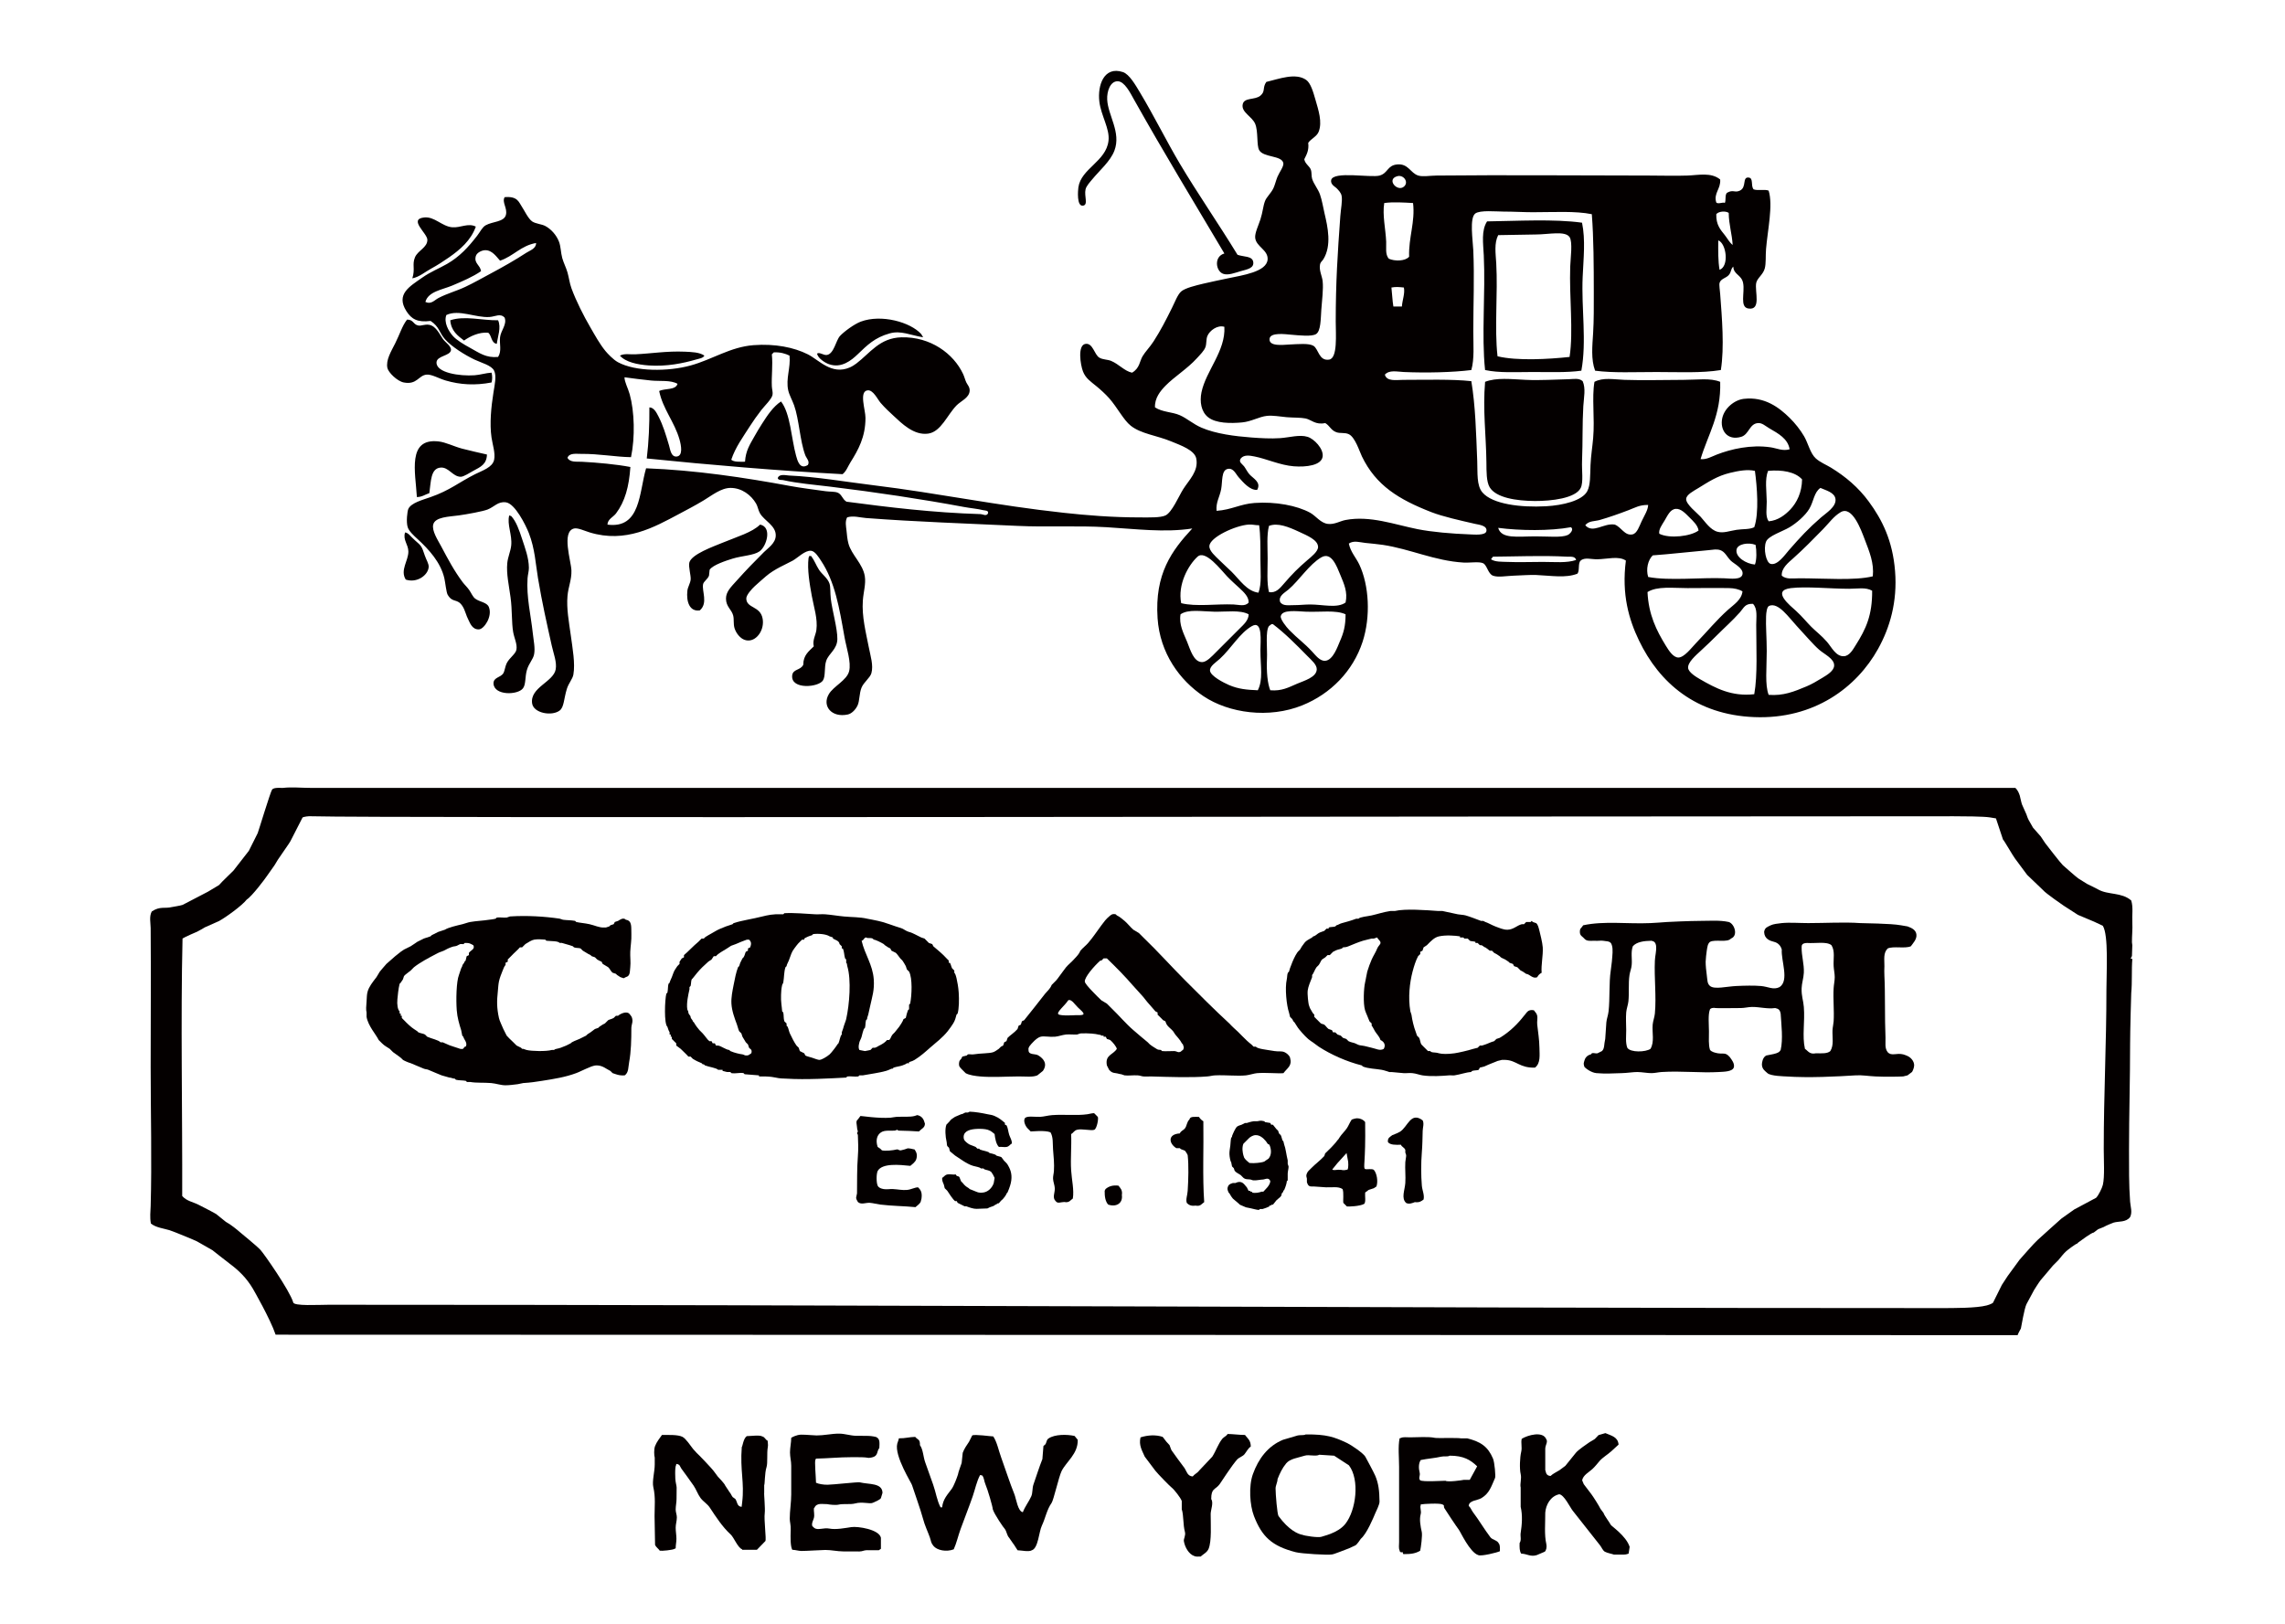
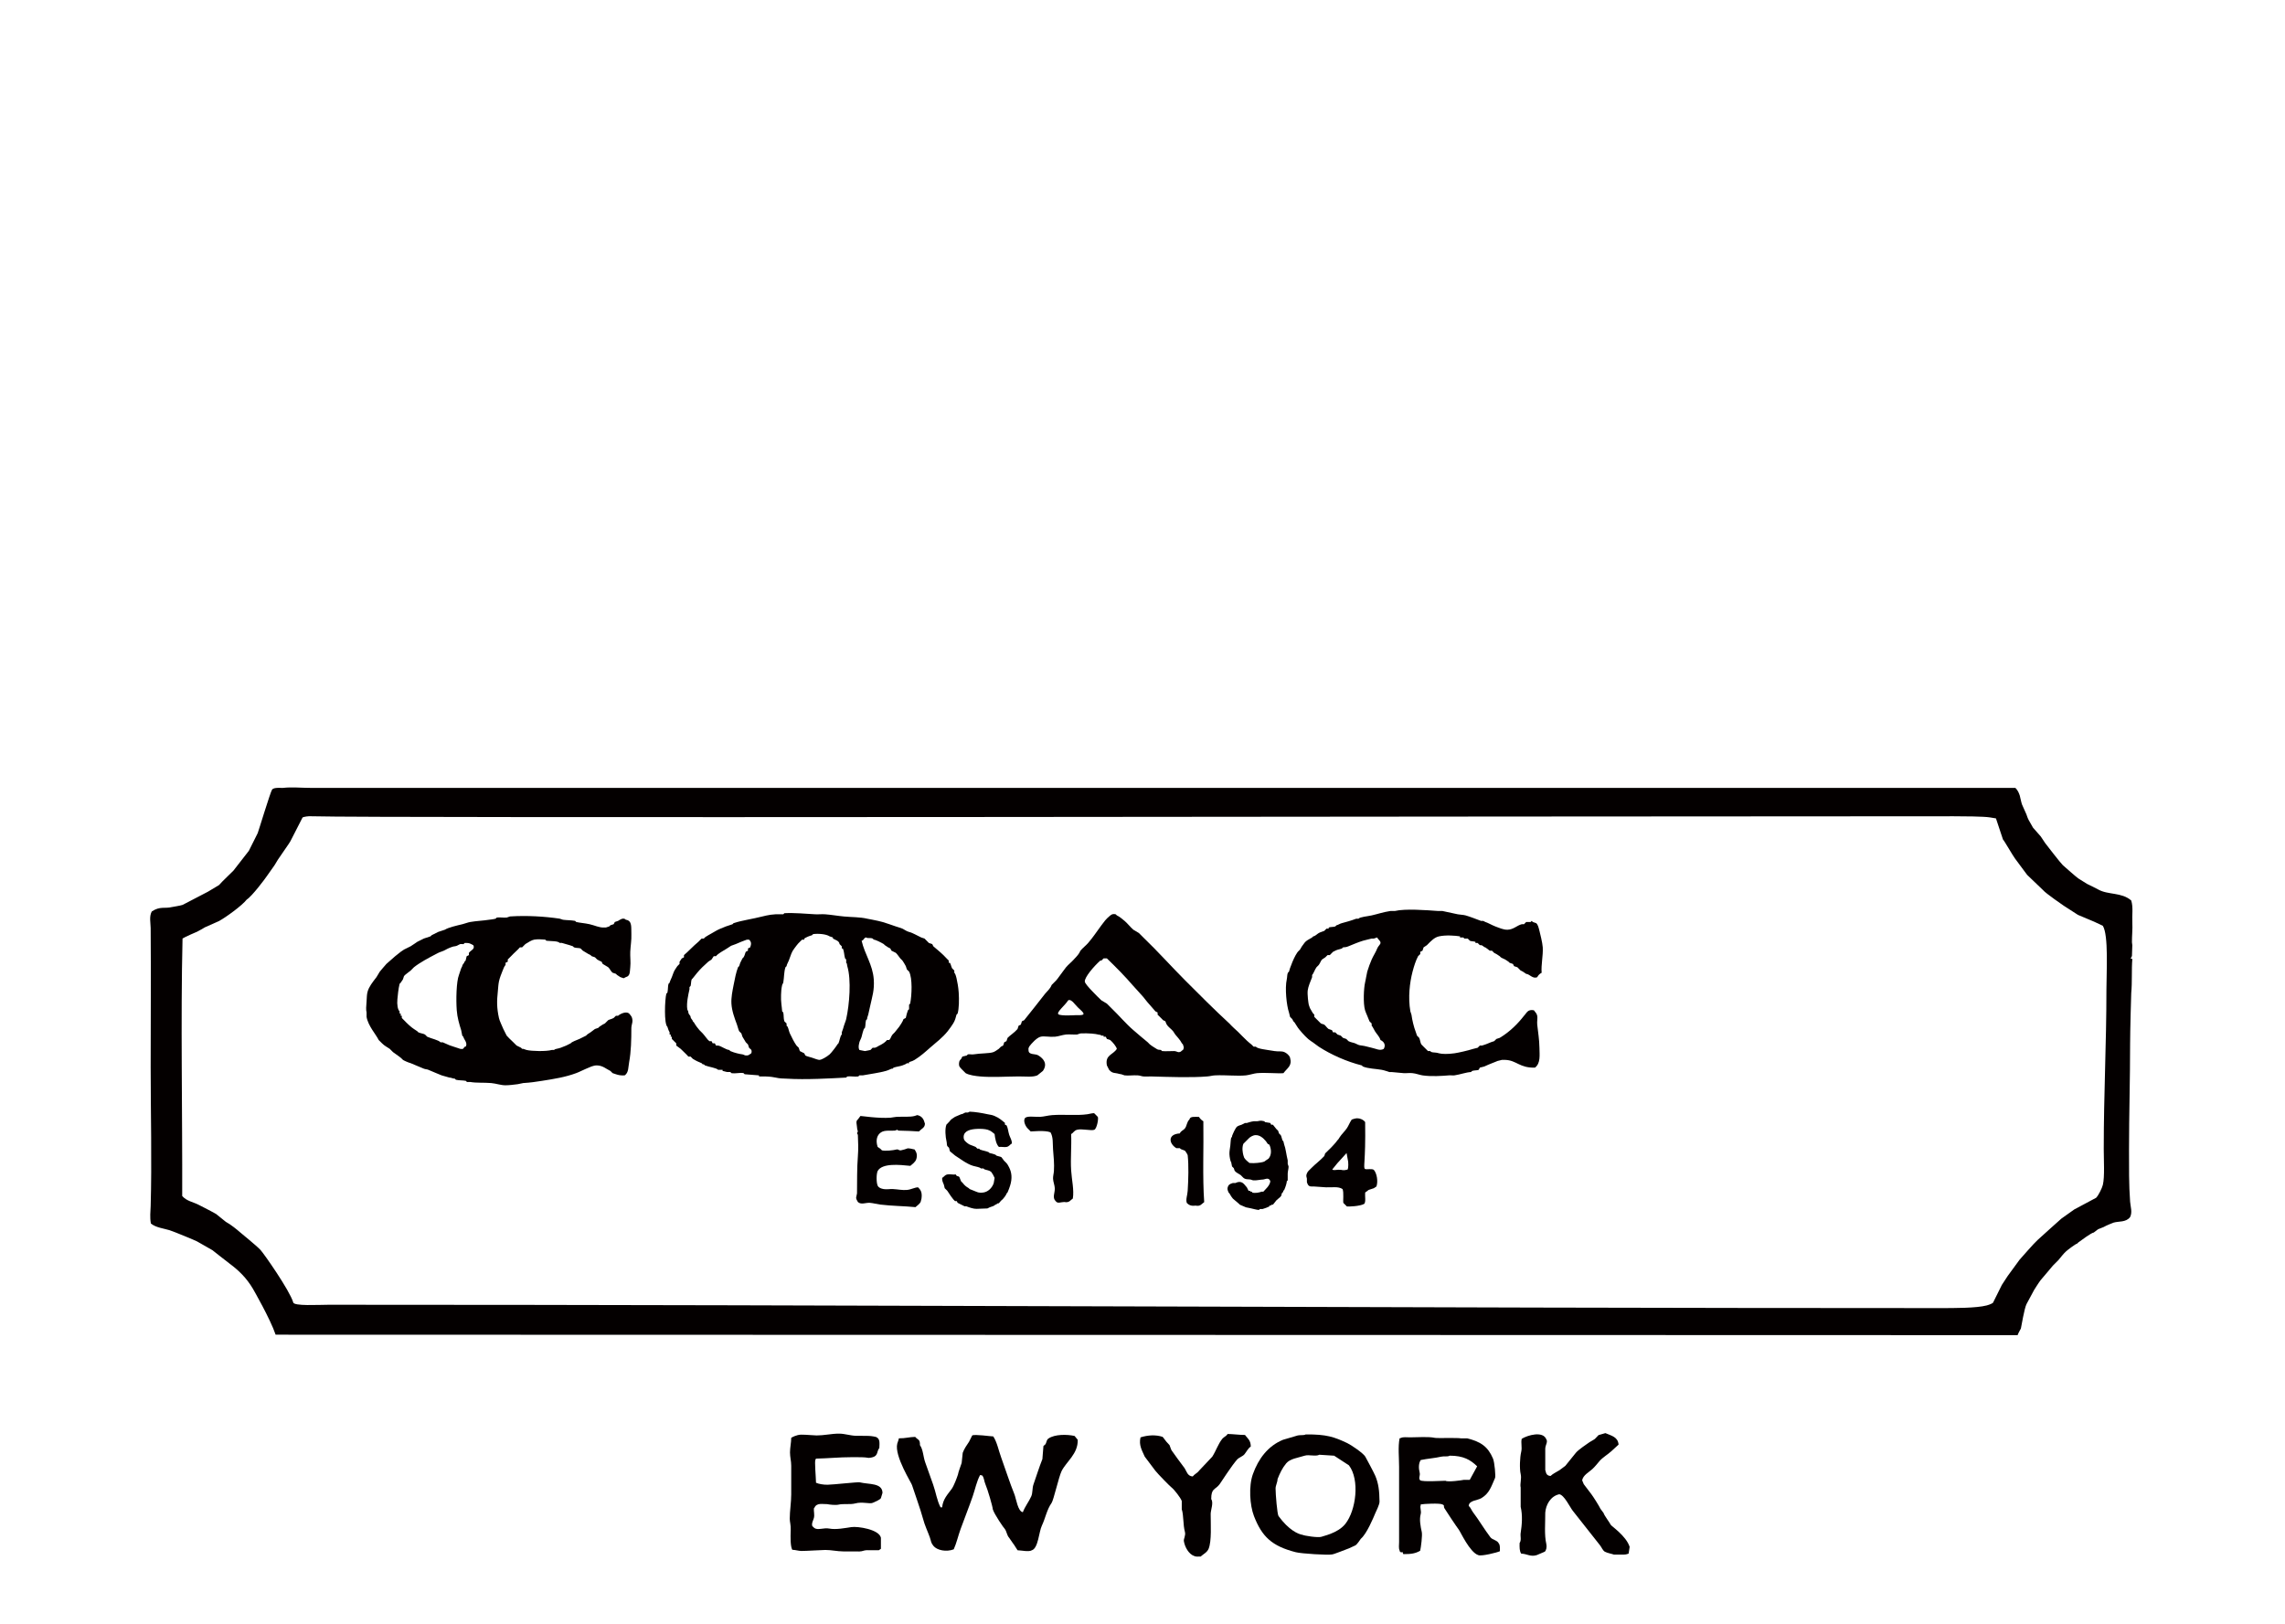
<svg xmlns="http://www.w3.org/2000/svg" version="1.1" id="图层_1" x="0px" y="0px" width="373.481px" height="265.487px" viewBox="0 0 373.481 265.487" enable-background="new 0 0 373.481 265.487" xml:space="preserve">
  <g>
    <path fill="#040000" d="M164.532,183.97l-0.281-0.14v-0.282l-0.702-0.56l-0.421-0.283l-0.564-0.279   c-0.415-0.185-0.74-0.2-1.123-0.282c-0.897-0.194-2.014-0.392-2.951-0.423l-0.278,0.14h-0.424   c-0.253,0.089-0.412,0.264-0.702,0.283l-0.987,0.422l-0.421,0.28c-0.294,0.184-0.389,0.349-0.562,0.559l-0.421,0.426   c-0.284,0.687-0.149,2.081,0,2.672c0.096,0.391,0.029,0.556,0.137,0.842l0.285,0.28l0.141,0.565l0.842,0.698l0.421,0.28   l0.424,0.282l0.421,0.283c0.527,0.337,1.129,0.686,1.686,0.845c0.507,0.146,1.095,0.21,1.268,0.42h0.421l0.14,0.14   c0.411,0.158,0.81,0.158,1.123,0.422l0.281,0.423l0.281,0.563l-0.141,0.842c-0.27,0.826-0.953,1.437-1.684,1.544   c-0.837,0.127-1.129-0.133-1.545-0.279l-0.704-0.279l-0.142-0.14c-0.453-0.255-0.753-0.528-0.983-0.846l-0.279-0.279l-0.281-0.705   c-0.202-0.22-0.481-0.048-0.565-0.42c-0.532,0.07-1.012-0.095-1.408,0c-0.446,0.108-0.51,0.378-0.839,0.563   c-0.047,0.47,0.158,0.804,0.281,1.121l0.137,0.566l0.284,0.279l0.137,0.14l0.565,0.845c0.234,0.293,0.431,0.623,0.702,0.839h0.281   l0.14,0.286l1.126,0.56h0.281c0.491,0.2,1.25,0.444,1.688,0.422c0.491-0.019,1.327-0.044,1.776-0.066l0.37-0.185   c0.495-0.171,0.702-0.216,0.837-0.368l0.367-0.19l0.136-0.105l0.135,0.017l0.006-0.004l0.389-0.447   c0.415-0.299,0.893-1.023,0.899-1.176l0.14-0.146c0.195-0.435,0.307-0.75,0.426-1.121c0.376-1.191,0.257-2.147-0.142-2.951   c-0.351-0.699-0.408-0.689-0.845-1.125l-0.421-0.565c-0.186-0.127-0.537-0.146-0.843-0.28l-0.14-0.137l-0.424-0.143l-0.56-0.14   l-0.143-0.14c-0.498-0.2-0.98-0.248-1.404-0.423l-0.143-0.143h-0.281l-0.278-0.28c-0.718-0.314-0.947-0.317-1.263-0.559   c-0.405-0.312-0.737-0.53-0.705-1.128c0.047-0.956,1.139-1.229,2.246-1.265c0.532-0.019,1.215-0.003,1.688,0.143   c0.589,0.179,0.849,0.499,1.123,0.699c0.083,0.674,0.232,1.646,0.702,2.109c0.481-0.051,0.934,0.076,1.266,0   c0.453-0.104,0.515-0.381,0.845-0.559c0.049-0.537-0.283-0.969-0.421-1.411C164.772,184.936,164.763,184.434,164.532,183.97" />
    <path fill="#040000" d="M178.872,182c-0.167-0.102-0.826,0.102-1.126,0.14c-1.784,0.255-3.846,0-5.763,0.144   c-0.684,0.051-1.351,0.251-1.967,0.282c-0.938,0.038-2.281-0.226-2.529,0.28c-0.252,0.508,0.191,1.372,0.561,1.687l0.421,0.423   c0.092,0.019,2.318-0.245,3.233,0.14c0.475,0.804,0.345,1.823,0.421,2.809c0.086,1.058,0.221,2.354,0.141,3.514   c-0.03,0.441-0.16,0.852-0.141,1.268c0.025,0.515,0.262,1.064,0.284,1.548c0.035,0.774-0.453,1.524,0.14,2.106   c0.338,0.46,0.802,0.155,1.404,0.143c0.831,0.172,1.006-0.309,1.404-0.565c0.228-1.417-0.178-3.024-0.278-4.636   c-0.121-1.922,0.089-3.933,0-5.906c0.386-0.181,0.44-0.553,0.983-0.702c0.747-0.206,2.384,0.213,2.812,0   c0.427-0.206,0.715-1.864,0.561-2.106L178.872,182" />
    <path fill="#040000" d="M149.915,182.284l-0.421,0.14c-0.766,0.2-1.736,0.086-2.952,0.143c-0.319,0.013-0.702,0.121-0.983,0.14   c-2.021,0.146-4.864-0.308-4.921-0.282l-0.421,0.565c-0.396,0.276-0.162,0.823-0.14,1.262c0.019,0.425,0.124,0.533,0.14,0.705   l-0.14,0.279l0.14,0.279c0.048,1.077,0.099,2.307,0,3.515c-0.149,1.816-0.124,4.213-0.14,6.049l-0.145,0.699   c0.019,0.317,0.148,0.396,0.284,0.705c0.547,0.502,1.265,0.089,1.967,0.14c0.526,0.038,1.142,0.216,1.687,0.283   c1.965,0.238,3.894,0.238,5.763,0.422c0.332-0.292,0.689-0.536,0.842-0.845l0.142-0.565c0.149-1.071-0.183-1.449-0.559-1.827   c-0.554-0.003-1.101,0.359-1.829,0.426c-0.74,0.063-1.455-0.099-2.249-0.143c-0.52-0.032-1.076,0.086-1.547,0   c-0.417-0.076-0.799-0.197-0.983-0.56c-0.227-0.524-0.227-1.874,0-2.396c0.744-1.315,3.533-1.023,5.342-0.839   c0.338-0.302,0.829-0.604,0.981-1.128c0.177-0.606,0.073-1.026-0.279-1.547c-0.304-0.07-1.12-0.286-1.265-0.14l-0.424,0.14   l-0.563,0.143c-0.367,0.032-0.386-0.219-0.701-0.143c-0.565,0.143-1.825,0.282-2.387,0.143l-0.285-0.282l-0.421-0.28   c-0.376-1.162-0.067-1.982,0.563-2.389c0.615-0.395,1.502-0.216,2.249-0.279l0.421-0.141l0.14,0.141   c1.175,0.006,2.479,0.089,3.375,0.14c0.464-0.489,0.958-0.591,0.983-1.265l-0.14-0.426   C150.865,182.7,150.421,182.373,149.915,182.284" />
    <path fill="#040000" d="M196.687,183.285c-0.299-0.175-0.534-0.413-0.715-0.709c-0.645,0.013-1.465-0.143-1.56,0.423   c-0.426,0.381-0.407,1.001-0.712,1.423c-0.251,0.353-0.715,0.438-0.852,0.854c-2.068,0.121-1.784,1.69-0.568,2.415h0.568   l0.143,0.143l0.709,0.286l0.286,0.426l0.14,0.286c0.185,1.684,0.114,4.003,0,5.826c-0.045,0.734-0.35,1.43-0.14,1.989   c0.305,0.312,0.686,0.54,1.417,0.429c0.845,0.175,1.02-0.314,1.423-0.568C196.534,192.345,196.757,187.671,196.687,183.285" />
-     <path fill="#040000" d="M232.397,188.399c0.089-1.093,0.114-2.408,0.14-3.549c0.019-0.571,0.257-1.159,0-1.706   c-1.951-1.48-2.425,1.033-3.692,1.847l-0.565,0.282l-0.711,0.286c-0.334,0.282-0.808,0.426-0.712,1.138   c0.368,0.479,1.245,0.46,2.128,0.429c0.108,0.353,0.554,0.429,0.712,0.848v0.426l0.14,0.433c0.01,0.314-0.114,0.75-0.14,1.134   c-0.069,1.097,0.076,2.31,0,3.409c-0.082,1.191-0.712,2.497,0.14,3.272c0.477,0.235,0.979,0.032,1.424-0.14   c0.725,0.102,1.077-0.159,1.423-0.429c0.166-0.772-0.216-1.459-0.285-2.275C232.261,192.155,232.254,190.156,232.397,188.399" />
    <path fill="#040000" d="M218.723,191.214c-0.305,0.025-0.867,0.133-0.959-0.051l0.804-0.991l0.81-0.896l0.719-0.794l0.26,1.436   c0.004,0.02,0.083,0.89-0.095,1.265l-0.451,0.093c-0.4,0.028-0.578-0.042-0.585-0.042L218.723,191.214 M223.133,191.1   c-0.381-0.216,0.102-0.947,0-7.673c-0.235-0.365-0.96-0.766-1.709-0.568c-0.744,0.196-0.442,0.196-0.566,0.285   c-0.272,0.397-0.419,0.849-0.708,1.277c-0.327,0.486-0.918,1.059-1.141,1.424l-0.279,0.426l-0.146,0.143   c-0.241,0.365-0.451,0.553-0.708,0.849c-0.359,0.419-1.001,0.979-1.281,1.283l-0.14,0.426c-0.68,0.75-1.489,1.315-2.135,1.989   c-0.35,0.368-0.553,0.479-0.708,0.852c-0.182,0.416-0.055,0.565,0,0.857v0.565c0.041,0.096,0.148,0.737,0.708,0.712   c0.56-0.02,1.573,0.107,2.415,0.14c0.959,0.044,2.004-0.185,2.703,0.286c0.245,0.568,0.035,2.014,0.14,2.274l0.572,0.568   c0.172,0.045,2.16-0.016,2.844-0.429c0.279-0.378,0.082-1.239,0.14-1.846l0.568-0.426l0.858-0.282l0.422-0.286   c0.293-0.867,0.051-2.161-0.422-2.701C224.283,190.992,223.45,191.202,223.133,191.1" />
    <path fill="#040000" d="M207.343,189.397l-0.426,0.286c-0.19,0.146-0.197,0.19-0.565,0.286c-0.293,0.072-1.271,0.231-2.135,0.14   c-0.299-0.261-0.604-0.468-0.852-0.852l-0.141-0.426c-0.107-0.433-0.254-1.194,0-1.85l0.141-0.146l0.852-0.849   c0.158-0.124,0.559-0.416,0.997-0.429c0.699-0.02,1.227,0.438,1.703,0.994l0.292,0.429l0.273,0.144   C207.774,187.764,207.914,188.726,207.343,189.397 M210.615,190.674l-0.14-0.423v-0.568c-0.096-0.489-0.229-0.982-0.286-1.424   c-0.051-0.394-0.21-0.949-0.283-1.134l-0.143-0.572l-0.146-0.14c-0.146-0.388-0.133-0.578-0.279-0.854l-0.286-0.283l-0.14-0.429   l-0.286-0.282l-0.571-0.712h-0.28l-0.143-0.283l-0.854-0.14l-0.14-0.146c-0.674-0.166-0.725-0.051-1.138,0h-0.568   c-0.493,0.063-0.992,0.247-1.141,0.285h-0.283l-0.568,0.283l-0.426,0.143l-0.286,0.14c-0.353,0.296-0.712,1.214-0.854,1.566v0.14   l-0.14,0.146c-0.093,0.347-0.086,0.829-0.141,1.277c-0.066,0.524-0.168,1.001-0.143,1.423c0.02,0.43,0.143,1.16,0.283,1.281   l0.14,0.705l0.289,0.289l0.14,0.423c0.261,0.33,0.708,0.495,0.994,0.711l0.429,0.43c0.42,0.327,0.623,0.206,1.138,0.282   c0.21,0.032,0.261,0.13,0.569,0.143c0.54,0.02,1.032-0.123,1.56-0.143c0.267-0.013,0.902-0.432,1.141,0.286   c-0.073,0.743-0.867,1.372-1.141,1.703h-0.283c-0.327,0.127-1.007,0.298-1.563,0.14v-0.14h-0.283v-0.141h-0.286l-0.285-0.565   c-0.354-0.384-0.524-0.746-0.995-0.857c-0.422-0.099-0.778,0.121-0.852,0.146h-0.429c-0.584,0.178-0.743,0.323-0.852,0.711   c-0.124,0.442,0.14,0.719,0.14,0.846l0.146,0.146c0.185,0.356,0.423,0.693,0.565,0.852l0.998,0.855l0.143,0.143l0.994,0.426   l0.712,0.143c0.445,0.099,1.15,0.296,1.417,0.283l0.146-0.144h0.426c0.394-0.117,0.839-0.279,1.131-0.429v-0.14h0.292v-0.14h0.28   l0.571-0.715c0.395-0.391,0.833-0.575,0.852-0.991c0.02-0.314,0.264-0.2,0.286-0.569l0.143-0.143c0.21-0.467,0.41-1.096,0.423-1.42   l0.146-0.144c0.028-0.34-0.025-0.746,0-1.137C210.501,191.392,210.628,190.992,210.615,190.674" />
-     <path fill="#040000" d="M182.807,193.813c-1.006-0.117-1.63,0.146-2.11,0.56l-0.14,0.279c-0.019,0.956,0.124,1.751,0.565,2.249   c1.228,0.458,2.437-0.133,2.246-1.544C183.503,194.518,183.11,194.21,182.807,193.813" />
-     <path fill="#040000" d="M87.087,103.523c-0.316-2.972-1.063-5.933-0.859-8.993c0.043-0.604,0.221-1.146,0.218-1.714   c-0.016-1.658-0.635-3.251-1.072-4.6c-0.516-1.603-1.024-3.004-1.819-3.855l-0.322-0.108c-0.396,1.464,0.508,3.164,0.322,4.926   c-0.102,0.955-0.548,1.867-0.645,2.891c-0.159,1.717,0.272,3.625,0.537,5.565c0.284,2.062,0.159,4.092,0.427,5.674   c0.168,0.993,0.702,1.987,0.535,2.891c-0.13,0.724-1.155,1.315-1.604,2.246c-0.237,0.484-0.313,1.242-0.536,1.606   c-0.451,0.737-1.65,0.637-1.606,1.712c0.135,1.967,3.976,1.875,4.818,0.75c0.496-0.659,0.307-1.857,0.642-2.996   c0.335-1.136,1.018-1.717,1.177-2.572C87.493,105.918,87.221,104.786,87.087,103.523 M124.125,90.143   c1.166-0.804,2.129-3.986,0.11-4.391c-1.303,1.279-3.679,1.952-6.21,2.996c-1.414,0.587-5.004,1.854-5.355,3.213   c-0.171,0.68,0.285,2.128,0.218,2.783c-0.065,0.621-0.467,1.193-0.537,1.819c-0.2,1.792,0.361,3.471,2.037,3.212   c1.379-1.206,0.3-3.151,0.532-4.281c0.095-0.46,0.75-0.812,0.964-1.391l0.104-0.964c0.505-0.797,2.812-1.531,3.746-1.819   C121.289,90.842,123.168,90.803,124.125,90.143 M67.82,88.32c-0.68-0.584-1.05-1.226-1.609-1.283   c-0.396,1.207,0.521,1.944,0.537,3.105c0.022,1.5-1.392,3.06-0.427,4.602c1.819,0.605,3.628-0.693,3.746-2.033   c0.048-0.556-0.399-1.195-0.642-1.927C68.927,89.29,68.908,89.261,67.82,88.32 M258.792,66.376c0.089-1.427,0.42-2.866-0.107-4.07   c-0.633-0.545-1.439-0.335-2.246-0.319c-2.148,0.04-4.667,0.221-7.069,0.106c-2.405-0.111-4.772-0.402-6.634,0.322   c-0.394,4.642,0.165,8.692,0.216,13.166c0.013,1.487-0.013,3.156,0.531,4.068c1.038,1.724,4.371,2.23,7.387,2.249   c2.675,0.013,6.659-0.434,7.497-2.141c0.464-0.94,0.153-2.863,0.217-4.391C258.71,72.125,258.617,69.287,258.792,66.376    M135.792,97.849c-0.11-0.971-0.022-1.892-0.214-2.461c-0.297-0.889-1.25-1.534-1.711-2.249c-0.5-0.772-0.706-1.468-1.285-2.246   h-0.319l-0.108,0.319c-0.228,1.901,0.175,4.227,0.535,6.209c0.335,1.851,0.99,3.72,0.747,5.568   c-0.105,0.813-0.667,1.653-0.427,2.673c-0.785,0.787-1.717,1.428-1.714,2.998c-0.453,0.972-1.74,0.645-1.819,1.822   c-0.149,2.278,4.317,1.882,5.032,0.747c0.465-0.737,0.176-2.154,0.536-3.21c0.41-1.206,1.784-1.854,1.82-3.533   C136.9,102.789,136.012,99.772,135.792,97.849 M244.877,38.436l6.1-0.105c2.16,0,4.846-0.648,5.569,0.427   c0.534,0.794,0.149,3.48,0.105,4.818c-0.172,4.972,0.543,10.549-0.105,14.771c-3.428,0.37-8.55,0.669-11.777-0.106   c-0.524-4.681,0.07-10.183-0.21-15.201C244.464,41.419,244.203,39.767,244.877,38.436 M242.735,60.488   c2.294,0.499,5.052,0.322,7.815,0.322c2.727,0,5.547,0.116,7.921-0.216c0.896-4.82-0.013-10.164,0.213-15.308   c0.137-3.067,0.479-6.076-0.102-8.884c-4.557-0.634-10.631-0.275-15.523-0.213c-0.966,1.512-0.636,3.544-0.537,5.564   C242.818,47.954,242.132,54.824,242.735,60.488 M73.596,52.354c0.133,1.723,1.196,2.518,2.25,3.315   c1.008-0.708,2.458-1.411,3.96-1.282c0.589,0.481,0.453,1.687,1.395,1.819c0.146-1.182,0.747-2.659,0.213-3.852   C78.816,52.396,75.935,51.566,73.596,52.354 M71.671,72.159c-5.153-0.575-3.765,5.055-3.531,9.096   c0.876-0.013,1.352-0.431,2.035-0.641c0.275-1.903,0.199-4.027,1.816-4.178c1.36-0.124,1.982,1.49,3.318,1.5   c0.483,0.003,1.536-0.689,2.037-0.962c1.225-0.658,2.198-1.082,2.246-2.675c-1.241-0.292-2.616-0.58-4.065-0.962   C74.186,72.981,72.865,72.289,71.671,72.159 M135.473,59.525c2.054,0.744,3.717-0.654,4.71-1.606   c1.576-1.509,2.785-2.74,5.246-3.423c1.809-0.507,3.347,0.291,5.459,0.639l-0.322-0.534c-1.777-1.956-6.507-3.268-9.848-2.035   c-1.082,0.399-2.776,1.649-3.426,2.357c-0.673,0.734-0.974,2.917-2.141,3.103c-0.531,0.086-1.258-0.54-1.606-0.214   C133.714,58.608,134.863,59.304,135.473,59.525 M177.01,33.621c0.912-0.125,0.168-1.546,0.424-2.678   c0.124-0.545,0.753-1.215,1.072-1.604c1.187-1.452,2.98-2.964,3.641-4.71c1.136-3.002-1.057-5.763-1.177-8.351   c-0.068-1.395,0.52-3.009,1.709-2.996c1.132,0.01,2.065,1.908,2.674,2.996c5.018,8.937,9.687,16.572,14.77,25.158   c-1.741,0.491-1.417,2.875-0.21,3.318c0.826,0.304,1.974-0.168,2.892-0.43c1.064-0.3,2.186-0.472,2.036-1.5   c-0.148-1.009-1.569-0.811-2.57-1.174c-3.132-5.125-6.531-10.027-9.423-14.883c-2.134-3.59-4.267-7.908-6.531-11.667   c-0.718-1.198-1.738-2.979-2.778-3.318c-3.119-1.028-4.168,2.199-3.853,4.818c0.278,2.335,1.733,4.432,1.497,6.419   c-0.399,3.39-4.48,4.526-4.923,7.601C176.194,31.103,175.957,33.76,177.01,33.621 M113.745,58.778   c0.497-0.151,1.167-0.214,1.388-0.645c-0.801-0.565-2.078-0.591-3.21-0.645c-2.952-0.127-5.504,0.316-8.133,0.431   c-0.837,0.037-1.733-0.175-2.464,0.214c0.934,1.069,2.882,1.474,4.71,1.604C108.968,59.949,111.693,59.374,113.745,58.778    M69.747,61.237c0.835-0.06,1.999,0.642,3.103,0.964c2.389,0.699,4.805,0.835,7.492,0.322c0.141-0.487,0.141-1.12,0-1.607   c-0.95,0.057-1.848,0.364-2.782,0.427c-2.369,0.172-6.335-0.386-6.209-2.138c0.076-1.05,2.192-1.024,2.354-1.932   c0.118-0.646-0.848-1.244-1.284-1.817c-0.487-0.645-1.091-2.135-2.246-2.355c-0.759-0.143-1.304,0.217-1.822,0.108   c-0.83-0.172-0.759-0.972-1.822-0.963c-0.794,1.012-1.184,2.38-1.924,3.854c-0.67,1.331-1.573,2.773-1.283,4.068   c0.164,0.724,1.596,2.145,2.675,2.355C68.174,62.945,68.41,61.337,69.747,61.237 M70.494,43.896   c1.009-0.547,1.97-1.179,2.891-1.819c1.791-1.245,3.59-2.776,4.388-5.032c-1.241-0.648-2.527,0.221-3.854,0.108   c-1.686-0.143-2.904-1.8-4.602-1.604c-2.597,0.294,0.517,2.578,0.536,3.638c0.022,1.295-1.573,1.752-2.032,2.891   c-0.496,1.215,0.079,1.86-0.427,3.423C68.554,45.271,69.472,44.446,70.494,43.896 M306.108,94.208   c-2.964,0.734-7.965,0.323-11.987,0.323c-1.004,0-2.173,0.222-2.891-0.427c-0.089-1.223,1.049-2.11,1.926-2.891   c1.671-1.487,3.205-3.068,4.819-4.71c1.026-1.053,1.725-2.097,2.888-2.783c1.9-1.117,3.361,3,3.857,4.282   C305.591,90.273,306.328,92.038,306.108,94.208 M303.322,105.45c-0.454,0.725-1.02,1.765-1.925,1.819   c-1.325,0.08-2.05-1.519-2.783-2.355c-0.915-1.05-1.786-1.675-2.567-2.459c-0.712-0.708-1.455-1.65-2.462-2.572   c-0.944-0.866-4.14-3.352-0.854-3.747c2.528-0.302,6.442,0.109,9.524,0.109c1.321,0,2.707-0.294,3.746,0.319   C306.032,100.562,304.993,102.811,303.322,105.45 M297.864,110.802c-0.915,0.564-1.772,1.058-2.567,1.39   c-2.052,0.863-3.818,1.581-6.211,1.392c-0.632-1.626-0.314-4.391-0.314-7.169c0-2.084-0.178-4.178-0.108-5.674   c0.022-0.565,0.121-1.595,0.534-1.714c1.483-0.589,3.158,1.882,4.492,3.318c1.341,1.436,2.679,3.023,3.638,3.855   c0.918,0.791,2.469,1.471,2.462,2.568C299.789,109.672,298.61,110.344,297.864,110.802 M288.663,88.537   c0.378-0.95,2.653-1.636,3.851-2.354c1.122-0.676,2.549-1.892,3.209-2.999c0.734-1.22,0.763-2.707,1.824-3.425   c0.857,0.392,2.325,0.721,2.462,1.819c0.155,1.271-1.554,2.299-2.354,2.998c-2.115,1.835-3.425,3.266-5.248,5.35   c-0.68,0.782-1.875,2.54-2.993,2.25C288.657,91.98,288.193,89.703,288.663,88.537 M286.731,86.182   c-0.788,0.393-1.861,0.269-2.891,0.428c-1.186,0.183-2.123,0.578-3.102,0.319c-1.194-0.313-2.021-1.62-2.782-2.46   c-0.585-0.642-2.377-2.013-2.357-2.891c0.019-0.728,1.235-1.326,2.033-1.819c1.671-1.023,3.056-1.958,5.137-2.462   c1.398-0.338,2.859-0.606,4.07-0.322C287.186,79.52,287.545,83.847,286.731,86.182 M286.731,113.479   c-3.691,0.421-6.315-0.983-8.883-2.464c-0.604-0.348-1.858-1.107-1.926-1.819c-0.089-0.918,1.221-2.035,2.142-2.891   c1.014-0.944,1.614-1.506,2.567-2.462c1.388-1.389,2.465-2.312,3.749-3.744c0.667-0.753,0.819-1.452,2.141-1.392   c0.782,0.809,0.531,2.16,0.531,3.425C287.053,105.864,287.297,110.357,286.731,113.479 M272.282,105.558   c-1.551-2.521-2.827-5.083-2.999-8.778c1.602-0.996,4.13-0.645,6.532-0.645c2.345,0,4.804-0.048,6.85,0   c0.775,0.019,1.551,0.176,2.142,0.537c-0.156,1.389-1.398,2.138-2.354,2.996c-1.938,1.739-3.288,3.428-5.245,5.46   c-0.737,0.766-1.932,2.37-2.892,2.354C273.464,107.469,272.746,106.308,272.282,105.558 M283.841,89.82   c0.184-0.917,1.957-1.2,3.106-0.75c0.175,0.896,0.204,2.458-0.107,3.214C285.433,92.181,283.593,91.069,283.841,89.82    M270.141,90.784c2.714-0.189,6.208-0.594,9.207-0.859c0.63-0.054,1.201-0.203,1.817,0c0.788,0.262,1.087,1.079,1.716,1.714   c0.505,0.513,2.142,1.247,1.926,2.249c-0.203,0.939-1.913,0.689-2.996,0.642c-3.619-0.161-9.014,0.446-12.42-0.215   C268.997,93.031,269.369,91.512,270.141,90.784 M266.821,87.356c-1.274,0.255-1.799-1.181-2.889-1.604   c-1.795-0.3-3.583,1.538-4.822,0.108c0.546-0.744,1.582-0.635,2.36-0.858c1.554-0.446,3.12-0.999,4.712-1.606   c1.089-0.415,1.808-0.877,3.208-0.854c-0.025,0.833-0.616,1.714-1.067,2.673C267.949,86.006,267.58,87.207,266.821,87.356    M272.066,85.11c0.492-0.816,0.915-1.847,1.82-1.927c0.852-0.076,1.614,0.756,2.249,1.392c0.642,0.64,1.348,1.269,1.497,2.141   c-1.246,0.953-4.74,1.377-6.421,0.536C271.065,86.571,271.646,85.812,272.066,85.11 M288.984,76.974   c2.256-0.214,4.454,0.146,5.563,1.393c-0.031,2.123-0.851,3.789-1.925,4.924c-0.839,0.877-2.023,1.806-3.536,1.924   c-0.568-0.81-0.309-2.038-0.314-3.209C288.752,80.267,288.428,78.375,288.984,76.974 M252.158,91.854c-1.932,0-4.003,0.079-5.785,0   c-0.915-0.038-1.979,0.028-2.672-0.429l0.321-0.428c3.481-0.019,8.181-0.222,12.095,0c0.471,0.025,1.341-0.133,1.5,0.537   C256.098,92.066,254.15,91.854,252.158,91.854 M242.951,86.824c-0.14,0.73-1.982,0.561-2.678,0.532   c-2.996-0.111-6.225-0.389-8.565-0.855c-3.774-0.753-7.756-2.259-11.774-1.5c-0.905,0.172-1.82,0.769-2.892,0.64   c-1.194-0.14-1.954-1.301-2.888-1.819c-2.167-1.193-5.696-1.847-9.1-1.604c-2.341,0.167-3.736,1.114-6.208,1.287   c-0.127-1.414,0.496-2.213,0.75-3.536c0.238-1.25,0-3.093,1.067-3.315c0.953-0.202,1.306,0.816,1.82,1.392   c0.719,0.804,1.821,2.125,3,2.032c0.718-1.266-0.681-1.87-1.287-2.569c-0.327-0.379-0.578-0.912-0.857-1.285   c-0.28-0.373-0.953-0.689-0.534-1.283c0.543-0.67,1.531-0.459,2.249-0.323c1.923,0.374,4.2,1.436,6.425,1.606   c2.001,0.156,4.523-0.135,4.708-1.606c0.162-1.272-1.41-2.891-2.465-3.21c-1.322-0.405-2.93,0.106-4.493,0.214   c-1.524,0.105-3.196,0.006-4.708-0.108c-2.659-0.202-5.795-0.591-8.14-1.606c-1.366-0.589-2.36-1.516-3.533-2.032   c-1.252-0.556-2.854-0.483-4.066-1.287c-0.067-1.512,0.869-2.667,1.714-3.533c1.449-1.477,3.617-2.81,5.136-4.496   c0.543-0.6,1.169-1.202,1.397-1.819c0.204-0.568,0.09-1.272,0.318-1.819c0.355-0.871,1.643-1.847,2.776-1.5   c0.22,3.954-3.012,7.18-3.742,10.702c-0.314,1.53-0.058,3.175,1.073,4.071c1.284,1.025,3.676,1.033,5.566,0.856   c1.531-0.143,2.771-0.936,4.063-1.072c0.976-0.102,2.122,0.117,3.212,0.216c1.071,0.094,2.307,0.043,3.107,0.211   c0.956,0.208,1.602,1.088,3.209,0.75c0.769,0.462,0.908,1.168,1.823,1.5c0.617,0.224,1.386,0.01,2.034,0.323   c1.032,0.496,1.737,2.802,2.141,3.638c2.294,4.745,6.015,7.023,11.346,9.101c1.858,0.724,4.75,1.369,7.174,1.923   C241.681,85.771,243.126,85.892,242.951,86.824 M219.934,98.49c-1.351,0.987-3.711,0.323-5.779,0.323   c-0.864,0-1.811,0.114-2.675,0.108c-0.798-0.01-1.83,0.199-2.25-0.537c-0.302-0.979,0.757-1.49,1.392-2.032   c1.729-1.483,3.394-4.122,5.351-5.247c1.652-0.947,2.507,1.433,3.107,2.888C219.663,95.41,220.312,96.779,219.934,98.49    M218.971,104.913c-0.334,0.757-1.077,2.994-2.357,3.105c-0.874,0.076-1.579-0.899-2.142-1.5c-1.404-1.509-2.236-1.996-3.742-3.53   c-0.515-0.529-1.483-1.778-1.392-2.25c0.216-1.139,2.58-0.816,4.066-0.75c2.383,0.104,4.943-0.313,6.529,0.43   C219.927,102.351,219.619,103.448,218.971,104.913 M207.412,85.965c1.437-0.564,3.206,0.173,4.918,0.964   c1.404,0.648,3.076,1.344,3.107,2.464c0.02,0.756-1.108,1.621-1.715,2.142c-1.602,1.371-2.511,2.303-3.852,3.854   c-0.625,0.718-1.321,1.622-2.459,1.392c-0.375-1.553-0.216-3.549-0.216-5.459C207.196,89.44,207.024,87.479,207.412,85.965    M212.013,111.764c-1.42,0.61-2.503,1.227-4.388,1.072c-0.447-1.094-0.635-2.97-0.54-5.141c0.08-1.639-0.279-4.553,0.327-5.352   l0.423-0.321h0.213c1.964,1.483,3.774,3.309,5.675,5.245c0.66,0.674,1.519,1.382,1.499,2.145   C215.189,110.717,213.15,111.276,212.013,111.764 M205.586,112.836c-1.802-0.076-3.168-0.194-4.712-0.858   c-0.832-0.36-3.031-1.468-3.101-2.355c-0.058-0.737,1.017-1.387,1.607-1.927c1.836-1.676,3.26-4.229,5.248-5.352   c1.799-1.017,1.386,2.543,1.386,3.96C206.015,108.977,206.484,111.091,205.586,112.836 M196.489,108.233   c-1.397-0.006-1.928-2.021-2.459-3.32c-0.591-1.428-1.359-2.842-1.073-4.493c1.271-0.88,3.425-0.472,5.464-0.43   c2.034,0.041,4.293-0.326,5.672,0.43c-0.017,1-0.839,1.692-1.5,2.353c-1.328,1.327-2.37,2.367-3.854,3.854   C198.136,107.23,197.233,108.236,196.489,108.233 M205.697,96.884c-1.894-0.235-3.044-2.08-4.392-3.423   c-0.515-0.521-1.264-1.158-2.033-1.927c-0.597-0.601-1.62-1.446-1.601-2.25c0.025-1.452,4.295-3.399,6.421-3.533   c0.664-0.042,1.089,0.127,1.712,0.108c0.229,1.622,0.21,3.612,0.21,5.565C206.015,93.334,206.246,95.41,205.697,96.884    M195.74,90.997c1.289-1.167,3.803,2.142,4.819,3.21c0.664,0.702,1.379,1.319,2.033,1.927c0.725,0.68,1.521,1.41,1.5,2.355   c-0.569,0.706-1.579,0.361-2.463,0.323c-2.741-0.123-6.166,0.402-8.565-0.214C192.455,95.536,194.246,92.354,195.74,90.997    M226.253,33.188c1.474-0.203,3.202-0.083,4.708,0c0.375,3.099-0.746,5.601-0.642,8.778c-0.636,0.742-2.348,0.764-3.323,0.322   c-0.616-0.718-0.385-1.815-0.426-2.781C226.481,37.43,225.929,35.168,226.253,33.188 M228.394,28.801   c1.03-0.276,1.936,0.987,1.067,1.714C228.381,31.419,226.535,29.3,228.394,28.801 M229.138,50.105h-1.392   c-0.165-0.977-0.197-2.084-0.318-3.105c0.728-0.14,1.284-0.077,2.033,0C229.671,47.963,229.201,49.067,229.138,50.105    M256.759,86.182c0.557,0.361-0.14,1.107-0.533,1.284c-1.011,0.443-3.133,0.213-5.249,0.213c-2.929,0-5.588,0.469-6.1-1.392   C248.413,86.754,253.362,86.812,256.759,86.182 M86.015,41.327c-1.844,1.203-3.836,2.332-5.887,3.426   c-1.332,0.706-2.685,1.49-4.07,2.138c-1.432,0.677-3.015,1.098-4.388,1.822c-0.666,0.351-1.206,1.101-2.14,0.642   c0.449-1.711,2.791-2.001,4.387-2.675c1.703-0.72,3.389-1.436,4.71-2.357c-0.16-1.044-1.188-1.261-0.856-2.461   c0.161-0.567,0.974-0.943,1.5-0.962c1.198-0.042,1.922,1.145,2.461,1.709c2.198-0.728,3.397-2.456,5.89-2.888   C87.642,40.65,86.595,40.947,86.015,41.327 M81.733,55.134c-0.124,1.094,0.31,2.24-0.319,3.213   c-1.975,0.185-3.009-0.625-4.604-1.501c-1.028-0.561-2.176-1.247-2.783-1.924c-0.728-0.813-1.516-2.23-1.072-3.426   c2.046-0.983,4.814,0.484,7.064,0.322c0.971-0.071,1.749-0.654,2.464,0.105C82.9,53.044,81.863,54.014,81.733,55.134    M122.625,69.585c0.46-0.715,1.11-1.655,1.822-2.568c0.534-0.683,1.689-1.784,1.819-2.459c0.084-0.421-0.08-0.866-0.108-1.392   c-0.079-1.692,0.183-3.435,0-5.247l0.323-0.322c1.079-0.042,1.873,0.198,2.569,0.537c0.202,2-0.636,3.752-0.215,5.673   c0.164,0.751,0.661,1.612,0.964,2.46c0.81,2.269,0.942,5.779,1.819,8.138c0.186,0.494,0.791,1.029,0.427,1.604   c-1.292,0.81-1.693-0.661-1.923-1.497c-0.794-2.881-0.917-6.899-2.464-8.886c-1.27,0.826-2.224,2.262-3.104,3.64   c-0.411,0.642-0.865,1.388-1.283,2.141c-0.687,1.233-1.385,2.251-1.5,4.07c-0.858,0.001-1.787,0.076-2.247-0.322   C120.201,73.115,121.397,71.511,122.625,69.585 M282.557,34.798c0.022,1.939,0.534,3.388,0.646,5.245   c-0.537-0.417-0.854-1.066-1.284-1.607c-0.708-0.891-1.442-1.669-1.395-3.425C280.873,34.555,282.011,34.431,282.557,34.798    M281.061,44.108c-0.251-1.427-0.226-3.13-0.213-4.815C282.169,39.774,282.668,43.528,281.061,44.108 M309.746,93.353   c-0.394-4.966-2.103-8.383-4.282-11.347c-1.703-2.324-3.8-4.098-6.205-5.569c-0.769-0.465-1.744-0.854-2.462-1.496   c-0.918-0.817-1.258-2.499-1.929-3.641c-0.613-1.043-1.462-2.119-2.354-2.996c-1.709-1.676-4.069-3.504-7.494-3.105   c-1.554,0.183-3.203,1.555-3.53,3.21c-0.375,1.866,0.795,3.682,3.101,2.999c1.303-0.386,1.335-2.173,2.783-2.25   c0.661-0.035,1.166,0.475,1.824,0.86c1.474,0.857,3.031,1.69,3.316,3.423c-1.124,0.342-2.122-0.176-3.101-0.319   c-3.231-0.478-6.481,0.288-8.781,1.177c-0.854,0.329-1.729,0.866-2.675,0.75c1.213-4.065,3.37-7.185,3.208-12.632   c-1.62-0.667-3.768-0.322-5.998-0.322c-3.228,0-6.513,0.108-9.627,0c-1.757-0.061-3.501-0.434-4.927,0.322   c-0.451,2.629,0.072,5.906-0.213,9.206c-0.115,1.363-0.366,2.885-0.43,4.388c-0.072,1.705,0.007,3.255-0.533,4.283   c-0.82,1.557-4.007,2.313-6.745,2.464c-4.159,0.229-8.747-0.345-10.383-2.251c-0.988-1.139-0.781-3.242-0.857-5.137   c-0.188-4.666-0.283-8.906-0.963-13.061c-3.12-0.351-7.647-0.213-11.136-0.213c-1.131,0-2.685,0.313-2.999-0.856   c0.743-0.807,1.982-0.478,3.106-0.427c3.677,0.161,7.966,0.061,11.028-0.322c0.521-1.864,0.32-4.081,0.32-6.314   c0-4.505,0.197-8.734,0-13.274c-0.076-1.657-0.642-5.26,0.321-5.997c0.775-0.589,3.422-0.319,4.604-0.319   c1.633,0,3.364,0.105,4.816,0.105c3.501,0,6.951-0.226,9.633,0.323c0.306,3.932,0.318,8.403,0.324,12.845   c0,2.205,0.02,4.413-0.107,6.532c-0.134,2.179-0.372,4.346,0.32,6.207c2.996,0.392,6.514,0.216,10.062,0.216   c3.565,0,7.295,0.199,10.491-0.322c0.598-3.698,0.178-8.596-0.108-12.419c-0.044-0.615-0.19-1.497-0.104-1.815   c0.178-0.687,1.077-0.804,1.496-1.285c0.483-0.553,0.273-0.945,0.75-1.392c0.061,1.347,1.331,1.304,1.604,2.677   c0.314,1.567-0.606,3.951,0.861,4.174c2.16,0.329,1.017-2.764,1.28-4.174c0.155-0.798,1.115-1.343,1.395-2.357   c0.238-0.873,0.117-2.068,0.216-3.211c0.248-3.018,1.173-7.161,0.423-9.528c-0.629-0.262-1.827,0.048-2.462-0.214   c-0.515-0.623,0.057-1.873-0.852-1.927c-1.039-0.061-0.235,1.601-1.392,2.141c-0.846,0.393-1.071-0.211-2.04,0.322   c-0.461,0.251-0.178,1.244-0.423,1.709c-0.193-0.251-1.09,0.259-1.395-0.105c-0.464-1.521,0.772-2.208,0.642-3.746   c-1.474-1.215-3.558-0.706-5.35-0.645c-2.043,0.073-4.19,0-6.316,0c-11.422,0-23.367-0.118-34.685,0   c-1.141,0.013-2.249,0.233-2.999,0c-1.273-0.392-1.601-1.975-3.422-1.819c-1.664,0.145-1.493,1.417-2.891,1.819   c-1.398,0.405-7.609-0.794-7.924,0.75c-0.14,0.711,0.718,1.145,0.857,1.287c0.362,0.373,0.757,0.762,0.855,1.282   c0.155,0.817-0.131,2.142-0.213,3.322c-0.451,6.235-0.75,10.796-0.75,17.232c0,2.051,0.34,5.979-1.071,6.213   c-1.687,0.271-1.74-1.758-2.57-2.254c-0.769-0.453-2.465-0.28-3.958-0.21c-1.021,0.048-3.394,0.367-3.212-0.964   c0.143-1.063,2.596-0.721,3.529-0.642c1.335,0.11,3.361,0.346,4.073-0.108c0.769-0.491,0.75-2.423,0.852-3.96   c0.107-1.576,0.365-3.369,0.216-4.708c-0.096-0.824-0.604-1.746-0.429-2.678c0.089-0.469,0.358-0.572,0.533-0.858   c1.414-2.262,0.722-5.33,0.213-7.493c-0.247-1.075-0.413-2.145-0.746-3.104c-0.321-0.932-0.994-1.66-1.287-2.568   c-0.146-0.467-0.038-1.015-0.213-1.501c-0.206-0.583-0.962-0.959-1.07-1.709c0.362-0.744,0.794-1.42,0.642-2.678   c0.429-0.644,1.417-1.036,1.713-1.819c0.613-1.598-0.035-3.509-0.534-5.246c-0.378-1.318-0.788-2.702-1.499-3.21   c-1.738-1.241-4.509-0.156-6.526,0.319c-0.68,0.964-0.104,1.531-0.969,2.246c-0.89,0.747-2.637,0.252-2.888,1.395   c-0.289,1.328,1.521,1.979,2.036,3.213s0.213,3.497,0.642,4.28c0.692,1.263,3.718,0.845,3.959,2.14   c0.102,0.521-0.633,1.464-0.966,2.248c-0.235,0.57-0.423,1.358-0.642,1.822c-0.42,0.896-1.122,1.433-1.392,2.14   c-0.318,0.847-0.356,1.791-0.75,2.998c-0.317,0.988-0.928,2.211-0.852,2.996c0.14,1.458,2.129,1.968,2.033,3.533   c-0.134,2.051-4.137,2.594-6.532,3.104c-1.124,0.243-2.688,0.553-3.958,0.859c-1.227,0.292-2.987,0.712-3.642,1.282   c-0.563,0.491-1.034,1.733-1.499,2.678c-1.063,2.146-1.851,3.669-2.996,5.458c-0.613,0.958-1.383,1.717-1.82,2.464   c-0.479,0.809-0.46,1.958-1.713,2.675c-1.246-0.265-2.12-1.382-3.424-1.928c-0.6-0.248-1.341-0.185-1.925-0.532   c-0.819-0.493-1.047-2.419-2.252-2.25c-1.35,0.19-0.829,3.439-0.424,4.496c0.431,1.126,1.219,1.624,2.246,2.464   c0.582,0.472,1.43,1.241,2.037,1.924c1.339,1.519,2.361,3.577,3.528,4.495c1.705,1.347,4.188,1.562,6.638,2.574   c1.532,0.63,3.792,1.416,4.071,2.782c0.416,2.078-1.207,3.533-2.142,5.029c-0.699,1.11-1.83,3.793-2.893,4.283   c-0.832,0.386-2.595,0.322-4.069,0.322c-4.687,0-8.887-0.354-12.522-0.751c-11.021-1.189-20.543-3.212-31.045-4.496   c-4.561-0.554-9.388-1.404-13.919-1.604c-0.473-0.019-1.562-0.332-1.819,0.427c0.111,0.39,0.631,0.272,0.855,0.323   c2.473,0.548,5.102,0.753,7.709,1.072c7.373,0.893,15.107,2.057,21.839,3.315c1.094,0.207,2.269,0.3,3.21,0.535   c0.237,0.061,0.926,0.01,0.75,0.537c-0.268,0.5-0.829,0.118-1.177,0.104c-7.829-0.235-15.039-1.12-21.944-2.032   c-0.711-0.426-0.756-1.242-1.5-1.501c-0.496-0.171-1.277-0.121-1.929-0.213c-2.066-0.291-3.979-0.521-5.782-0.854   c-7.406-1.376-15.495-2.589-23.545-2.893c-1.163,3.941-0.859,9.922-6.316,9.208c0.035-0.904,0.942-1.228,1.392-1.819   c1.477-1.957,2.138-4.394,2.356-7.601c-2.29-0.44-5.416-0.725-7.924-0.855c-0.84-0.046-1.944,0.146-2.356-0.645   c0.297-0.843,1.442-0.632,2.248-0.642c2.88-0.032,5.628,0.5,8.136,0.537c0.68-3.265,0.567-7.468-0.214-10.28   c-0.307-1.094-0.833-1.946-0.854-2.781c1.373,0.178,2.875,0.392,4.388,0.535c1.493,0.14,3.134-0.108,4.282,0.534   c-0.313,1.079-2.078,0.708-2.999,1.177c0.599,2.952,2.5,5.034,3.322,7.923c0.283,1.001,0.583,2.648-0.429,2.782   c-0.962,0.127-1.091-1.165-1.285-1.819c-0.55-1.848-0.974-3.265-1.714-4.71c-0.345-0.67-0.747-1.48-1.496-1.5   c0.025,2.688-0.099,5.715-0.428,8.351c10.389,1.06,21.476,2.001,32.003,2.568c0.601-0.462,0.861-1.247,1.285-1.927   c1.274-2.04,2.464-4.135,2.461-7.279c0-1.309-1.076-4.295,0.322-4.497c0.933-0.133,1.641,1.452,2.142,2.033   c0.733,0.855,1.49,1.541,2.141,2.142c1.263,1.167,3.293,3.251,5.673,2.891c2.071-0.313,3.102-3.072,4.605-4.605   c0.712-0.724,2.052-1.225,2.142-2.354c0.051-0.655-0.354-1.002-0.537-1.389c-0.207-0.434-0.318-0.936-0.535-1.395   c-1.554-3.325-5.323-6.111-10.062-5.995c-3.588,0.089-5.147,2.591-7.387,4.284c-0.313,0.237-0.696,0.48-1.072,0.642   c-2.974,1.29-5.042-1.231-6.852-2.142c-2.268-1.142-5.383-1.767-8.883-1.5c-3.805,0.294-6.706,2.336-10.275,3.318   c-3.716,1.025-9.018,1.021-11.884-0.532c-0.778-0.424-1.73-1.449-2.033-1.822c-0.966-1.181-1.713-2.565-2.462-3.853   c-1.12-1.924-2.331-4.308-3.106-6.422c-0.306-0.847-0.392-1.688-0.642-2.572c-0.219-0.775-0.624-1.53-0.858-2.353   c-0.243-0.88-0.227-1.879-0.532-2.677c-0.432-1.114-1.306-2.072-2.251-2.572c-0.593-0.313-1.57-0.354-2.142-0.747   c-0.663-0.464-1.317-1.892-1.712-2.464c-0.467-0.68-0.667-1.689-2.783-1.497c-0.475,0.852,0.488,1.781,0.214,2.888   c-0.291,1.189-2.202,1.072-3.318,1.712c-0.565,0.326-0.875,1.05-1.392,1.714c-1.452,1.873-2.843,3.403-4.924,4.602   c-1.219,0.705-2.674,1.269-4.065,2.25c-2.037,1.43-4.324,2.696-2.572,5.459c0.82,1.289,1.787,1.883,3.96,1.604   c1.461,0.968,1.395,1.922,2.357,2.998c1.104,1.234,3.223,2.559,4.816,3.322c1.114,0.529,2.791,0.938,3.209,1.816   c0.419,0.87,0.09,2.3-0.105,3.531c-0.376,2.365-0.654,5.096-0.322,7.388c0.173,1.187,0.654,2.55,0.427,3.641   c-0.254,1.247-1.93,1.765-3.104,2.354c-2.701,1.36-4.119,2.642-7.279,3.746c-1.337,0.47-3.176,0.942-3.638,1.928   c-0.173,0.364-0.383,2.145-0.105,2.999c0.209,0.651,0.998,1.373,1.601,1.924c1.892,1.74,3.791,3.83,4.391,6.424   c0.146,0.639,0.319,2.307,0.534,2.677c0.842,1.455,1.576,0.505,2.462,1.928c0.402,0.644,0.543,1.458,0.964,2.246   c0.211,0.396,0.588,1.579,1.714,1.497c0.823-0.057,2.217-2.106,1.604-3.638c-0.322-0.81-1.509-0.82-2.249-1.392   c-0.386-0.3-0.61-0.877-0.961-1.392c-0.332-0.481-0.756-0.864-1.072-1.282c-1.404-1.879-2.402-3.77-3.528-5.891   c-0.54-1.012-1.533-2.505-1.29-3.533c0.303-1.261,2.588-1.28,4.178-1.5c1.336-0.183,3.937-0.658,4.708-0.961   c1.1-0.43,1.698-1.359,2.998-1.177c1.506,0.209,3.246,3.746,3.749,5.029c0.996,2.54,1.12,5.15,1.497,7.387   c0.689,4.094,1.407,7.24,2.25,11.027c0.284,1.277,0.853,2.679,0.642,3.855c-0.37,2.075-4.229,2.955-3.855,5.565   c0.233,1.611,3.217,2.138,4.497,1.177c0.731-0.548,0.677-1.901,1.177-3.534c0.297-0.958,0.942-1.616,1.072-2.356   c0.316-1.819-0.133-4.251-0.427-6.422c-0.297-2.167-0.718-4.346-0.537-6.421c0.132-1.497,0.693-2.661,0.642-4.175   c-0.051-1.56-1.661-6.346,0.428-6.854c0.616-0.146,1.727,0.388,2.572,0.645c5.871,1.787,10.537-0.858,14.557-3   c1.246-0.661,2.625-1.378,4.067-2.246c1.323-0.794,2.839-2.037,4.391-2.033c1.835,0,3.37,1.175,4.173,2.565   c0.284,0.489,0.341,1.088,0.645,1.609c0.711,1.212,2.619,1.994,2.565,3.638c-0.035,1.244-1.258,2.009-1.924,2.677   c-1.752,1.752-2.786,2.809-4.497,4.71c-0.887,0.99-1.712,1.758-1.712,2.891c0,1.347,0.921,1.755,1.18,2.786   c0.156,0.629,0.006,1.317,0.209,2.032c0.23,0.788,1.06,2.094,2.356,2.034c1.369-0.063,2.543-1.778,2.25-3.533   c-0.361-2.154-2.632-1.677-2.677-3.318c-0.016-0.582,0.912-1.588,1.39-2.033c0.56-0.52,1.414-1.253,1.822-1.608   c1.401-1.212,3.28-1.956,4.389-2.568c0.813-0.453,2.01-1.711,2.996-1.604c0.648,0.07,1.237,1.051,1.604,1.604   c2.307,3.455,3.009,7.753,3.855,12.524c0.319,1.784,1.126,4.089,0.75,5.569c-0.379,1.493-2.546,2.431-3.318,3.746   c-1.146,1.946,0.475,3.884,3.104,3.318c0.654-0.14,1.29-0.813,1.606-1.5c0.338-0.734,0.248-1.917,0.64-2.891   c0.357-0.88,1.395-1.602,1.609-2.354c0.364-1.293-0.148-2.812-0.431-4.283c-0.458-2.359-1.153-5-0.964-7.598   c0.102-1.42,0.52-2.705,0.323-3.963c-0.323-2.059-2.17-3.479-2.678-5.352c-0.191-0.702-0.248-1.455-0.318-2.14   c-0.071-0.648-0.256-1.469,0.105-2.141c1.012-0.326,2.094,0.032,3.104,0.108c8.186,0.623,16.357,0.883,24.73,1.282   c4.835,0.23,9.771-0.067,14.561,0.217c4.771,0.281,9.462,0.912,14.018,0.21c-3.354,3.612-6.157,7.401-5.673,14.67   c0.383,5.714,3.627,10.15,7.497,12.738c4.161,2.788,10.719,3.701,16.161,1.497c4.648-1.879,8.283-5.589,9.853-10.384   c1.341-4.119,1.067-9.222-0.537-12.629c-0.533-1.13-1.439-2.059-1.712-3.428c0.794-0.558,1.813-0.197,2.675-0.108   c0.953,0.102,1.957,0.183,2.891,0.322c4.499,0.683,8.436,2.604,13.166,2.891c1.023,0.061,2.567-0.195,3.209,0.108   c0.654,0.3,0.794,1.717,1.611,2.034c0.819,0.316,2.188,0.041,3.421,0c1.29-0.044,2.634-0.151,3.642-0.11   c2.494,0.106,4.829,0.543,6.745-0.213c0.409-0.484,0.051-1.733,0.536-2.141c0.643-0.575,1.713-0.202,2.676-0.214   c1.658-0.02,3.529-0.596,4.711,0.214c-0.721,5.536,0.506,9.663,2.142,13.061c3.333,6.934,9.318,12.144,18.837,12.524   c9.798,0.392,16.75-4.872,20.231-11.132C308.892,102.625,310.15,98.368,309.746,93.353" />
    <path fill="#040000" d="M344.294,161.718c0,9.042-0.438,16.94-0.438,26.128c0,1.773,0.172,4.512-0.146,5.84   c-0.134,0.547-0.712,1.716-1.1,2.112l-3.571,1.906c-0.604,0.43-1.836,1.319-2.109,1.5c-0.121,0.076-3.406,3.072-3.889,3.498   c-0.547,0.477-2.713,2.968-2.945,3.225l-1.947,2.666l-0.943,1.442l-1.449,2.916c-0.063,0.083-0.474,0.296-1.026,0.445   c-1.703,0.447-5.309,0.435-7.729,0.435c-87.59,0-175.458-0.546-263.272-0.546c-1.653,0-5.772,0.257-5.808-0.403   c-0.597-1.974-4.804-7.981-5.352-8.563c-0.67-0.715-2.99-2.577-3.36-2.904c-0.412-0.365-1.514-1.273-2.295-1.681l-1.579-1.273   c-0.24-0.175-2.429-1.287-2.863-1.51c-0.899-0.47-1.981-0.606-2.692-1.445c0.044-13.544-0.262-28.816,0.054-42.087   c0.326-0.235,2.379-1.118,2.392-1.118l0.661-0.359l0.613-0.358l2.291-1.017c1.123-0.613,3.785-2.536,4.538-3.518   c0.858-0.53,3.088-3.511,3.313-3.869l1.222-1.731l0.559-0.922l1.784-2.601l0.254-0.405l1.985-3.877   c0.153-0.137,1.12-0.264,1.465-0.21c11.142,0.322,190.084,0,268.425,0c1.458,0,4.934,0.019,5.916,0.186l0.984,0.162l1.147,3.448   c0.181,0.146,1.648,2.707,1.97,3.117c0.365,0.467,1.896,2.583,1.985,2.672l2.603,2.494c0.365,0.479,3.342,2.525,3.364,2.538   l2.338,1.506l2.663,1.121l1.392,0.655C344.666,152.848,344.294,158.966,344.294,161.718 M348.253,156.699l0.213-0.426   c0.019-0.261,0.041-0.96,0.057-1.773l-0.057-0.464c-0.013-1.048,0.12-2.119,0.061-3.234c-0.067-1.232,0.171-2.475-0.179-3.603   c-1.585-1.379-3.783-0.877-5.413-1.805c-0.21-0.12-1.354-0.699-1.802-0.902l-1.442-0.902c-0.327-0.219-2.198-1.877-2.525-2.166   c-0.309-0.271-2.821-3.507-2.885-3.608c-0.216-0.338-0.681-1.027-0.719-1.081l-1.268-1.442l-0.718-1.264   c-0.188-0.357-0.295-0.744-0.359-0.904c-0.146-0.354-0.686-1.519-0.724-1.624c-0.124-0.338-0.314-1.299-0.362-1.442   c-0.152-0.464-0.324-0.872-0.718-1.265H50.772c-1.506,0-3.11-0.165-4.505,0c-0.24,0.029-1.493-0.13-1.793,0.271   c-0.265,0.351-2.291,7.03-2.354,7.128l-0.721,1.444l-0.183,0.36l-0.539,1.081l-2.527,3.247c-0.119,0.155-1.9,1.804-2.343,2.348   l-1.803,1.083l-4.148,2.16c-0.398,0.146-1.692,0.334-1.806,0.366c-1.066,0.275-1.917-0.188-3.245,0.718   c-0.443,0.835-0.188,1.839-0.178,2.703c0.061,7.718,0,15.13,0,22.726c0,7.536,0.21,15.479,0,22.723   c-0.03,0.95-0.154,1.802,0.035,2.851c0.8,0.673,2.145,0.819,3.041,1.093c0.794,0.251,4.26,1.696,4.496,1.83l2.527,1.442   c0.195,0.152,2.254,1.785,2.831,2.214c1.43,1.071,2.72,2.281,3.791,4.102c0.046,0.076,2.856,4.957,3.703,7.495   c94.865,0,189.859,0.076,284.727,0.076c0.095-0.321,0.53-1.052,0.536-1.083c0.124-0.572,0.55-3.199,0.905-3.965l1.262-2.346   c0.038-0.063,0.816-1.299,1.083-1.626c0.245-0.302,1.859-2.167,1.983-2.345l0.896-0.899c0.451-0.537,0.813-1.032,1.265-1.442   c0.333-0.302,1.602-1.248,1.808-1.261l0.178-0.182c0.359-0.261,2.147-1.604,2.526-1.623l0.718-0.544l0.902-0.358   c0.388-0.242,1.569-0.706,1.626-0.722c0.839-0.251,2.021-0.016,2.701-0.905c0.4-0.813,0.066-1.696,0-2.522   c-0.203-2.727-0.178-5.617-0.178-8.477c0-5.789,0.184-11.635,0.178-17.315c0-2.001,0.168-8.146,0.184-8.292   c0.175-1.861,0.032-3.787,0.179-5.592L348.253,156.699z" />
    <path fill="#040000" d="M214.824,166.223v-0.359c-0.32-0.264-0.396-0.574-0.721-1.083l-0.185-0.54   c-0.063-0.254-0.254-1.684-0.171-2.345c0.063-0.575,0.441-1.48,0.718-2.167v-0.355c0.216-0.182,0.441-0.902,0.718-1.265   l0.362-0.362c0.254-0.343,0.362-0.73,0.54-0.899l0.54-0.361l0.362-0.359h0.362l0.54-0.543l0.362-0.178   c0.149-0.099,0.591-0.22,1.08-0.359l0.185-0.185c0.412-0.022,0.533-0.035,0.896-0.181c0.509-0.2,1.557-0.661,2.351-0.899   c0.49-0.146,0.979-0.235,1.439-0.362h0.359l0.543-0.181c0.2,0.441,0.547,0.505,0.54,0.902c0,0.238-0.403,0.523-0.54,0.905   c-0.223,0.594-0.651,1.214-0.902,1.801c-0.257,0.588-0.508,1.274-0.725,1.979c-0.076,0.264-0.054,0.41-0.181,0.902   c-0.038,0.169-0.063,0.416-0.178,0.905c-0.203,0.861-0.337,3.365,0,4.509c0.095,0.305,0.21,0.553,0.358,0.902l0.366,0.902   l0.358,0.358v0.359c0.127,0.108,0.334,0.553,0.537,0.902c0.279,0.464,0.737,0.867,0.905,1.445c0.544,0.242,0.915,0.766,0.537,1.442   c-0.623,0.378-1.315-0.051-1.979-0.181c-0.556-0.108-1.039-0.299-1.623-0.362c-0.521-0.054-0.623-0.146-1.084-0.362   c-0.264-0.121-0.673-0.14-1.083-0.359l-0.359-0.358l-0.536-0.178l-0.366-0.365l-0.536-0.182l-0.362-0.358h-0.362l-0.182-0.359   l-0.54-0.178c-0.295-0.213-0.46-0.521-0.721-0.725l-0.54-0.182l-0.725-0.721L214.824,166.223 M212.445,155.402l0.181-0.178   L212.445,155.402z M222.58,174.16l0.184,0.181c0.909,0.359,2.021,0.359,3.063,0.537c0.518,0.096,1.111,0.327,1.258,0.365h0.362   c0.883,0.061,1.318,0.144,1.985,0.182c0.448,0.025,0.944-0.055,1.442,0c0.582,0.057,1.103,0.279,1.621,0.362   c1.423,0.219,3.256,0.092,4.33,0c0.299-0.032,0.609,0.038,0.902,0c0.921-0.134,1.912-0.506,2.707-0.544l0.184-0.181   c0.436-0.134,0.808-0.058,1.077-0.185l0.182-0.355l0.721-0.182c0.365-0.155,0.925-0.426,1.262-0.54   c0.323-0.111,0.797-0.327,0.902-0.365l0.721-0.178h0.543c1.855,0.058,2.332,1.341,4.868,1.265c0.928-0.73,0.743-2.012,0.724-3.247   c-0.025-1.386-0.216-2.459-0.362-3.787c-0.054-0.502,0.083-1.058,0-1.442c-0.102-0.445-0.298-0.534-0.543-0.902   c-1.045-0.206-1.197,0.482-1.62,0.902c-0.938,1.21-2.253,2.583-3.968,3.609l-0.541,0.178l-0.361,0.358l-0.547,0.182   c-0.368,0.146-0.737,0.321-0.896,0.362l-0.546,0.178h-0.355l-0.362,0.362l-0.719,0.181c-0.953,0.296-2.332,0.613-3.068,0.722   c-1.077,0.155-2.084,0.133-2.526,0c-0.753-0.229-1.172-0.032-1.442-0.362h-0.358l-0.362-0.359l-0.362-0.358l-0.355-0.362   c-0.172-0.235-0.197-0.74-0.362-1.08l-0.359-0.365l-0.181-0.54c-0.347-0.887-0.607-2.012-0.725-2.886l-0.178-0.543   c-0.4-2.274-0.108-4.708,0.358-6.494c0.238-0.902,0.524-1.805,0.902-2.522l0.359-0.355v-0.365l0.359-0.178l0.181-0.544l0.543-0.362   c0.706-0.725,1.239-1.277,1.982-1.442c1.128-0.244,2.615-0.127,3.429,0v0.182h0.54l0.178,0.181h0.546l0.359,0.362   c0.289,0.114,0.648,0.07,0.902,0.178v0.182h0.359l0.362,0.358h0.184c0.327,0.02,0.458,0.35,0.718,0.362l0.725,0.544h0.356   l0.362,0.358l0.361,0.185l0.541,0.355l0.178,0.182c0.295,0.193,0.527,0.238,0.724,0.361l0.54,0.359l0.179,0.178l0.54,0.185   l0.184,0.362l0.541,0.178l0.54,0.54l0.362,0.178l0.54,0.365c0.565,0.029,1.08,0.874,1.804,0.537c0.162-0.314,0.4-0.556,0.722-0.718   c-0.108-1.315,0.251-2.748,0.181-4.149c-0.044-0.763-0.464-2.393-0.54-2.7c-0.152-0.598-0.26-1.049-0.546-1.265l-0.54-0.185   l-0.179-0.181l-0.178,0.181h-0.724l-0.359,0.362h-0.365c-0.788,0.197-1.348,0.88-2.339,0.902c-0.642,0.013-1.283-0.279-1.988-0.54   c-0.521-0.197-1.3-0.642-1.621-0.725l-0.361-0.181h-0.356c-0.854-0.321-1.843-0.709-2.528-0.899   c-0.395-0.107-0.82-0.095-1.262-0.178c-0.778-0.159-2.049-0.429-2.525-0.543h-0.725c-1.916-0.137-5.325-0.404-7.031,0h-0.721   c-1.221,0.19-2.056,0.492-3.066,0.721c-0.689,0.159-1.928,0.248-2.166,0.54h-0.359c-0.756,0.286-1.713,0.565-2.345,0.725   c-0.368,0.089-0.547,0.271-0.902,0.359l-0.178,0.181c-0.309,0.114-0.782,0.058-1.084,0.178v0.182h-0.358l-0.362,0.365   c-0.289,0.133-0.61,0.19-0.902,0.355c-0.324,0.182-0.598,0.527-0.902,0.54l-0.178,0.182c-0.347,0.229-0.661,0.358-0.902,0.543   c-0.286,0.22-0.344,0.317-0.785,0.931l-0.302,0.512l-0.178,0.182c-0.674,0.556-1.607,3.192-1.62,3.421l-0.185,0.185   c-0.13,0.314-0.096,0.712-0.178,1.08c-0.33,1.462-0.032,4.273,0.362,5.414l0.178,0.718l0.359,0.362l0.184,0.362l0.182,0.178   c0.272,0.394,0.441,0.743,0.718,1.087c0.692,0.845,1.442,1.646,1.985,1.979c0.489,0.303,0.829,0.62,1.262,0.906   C217.573,172.418,220.152,173.549,222.58,174.16" />
    <path fill="#040000" d="M148.765,164.06l-0.178,0.181v0.725l-0.183,0.178l-0.178,0.54l-0.18,0.718l-0.364,0.185   c-0.137,0.302-0.133,0.381-0.36,0.718l-0.359,0.547c-0.198,0.244-0.445,0.559-0.723,0.902l-0.359,0.358   c-0.278,0.359-0.291,0.681-0.543,0.899h-0.357c-0.275,0.337-0.661,0.623-1.263,0.902c-0.23,0.108-0.4,0.283-0.721,0.359h-0.364   l-0.357,0.365c-0.326,0.095-0.632,0.107-0.904,0.178l-0.902-0.178c-0.224-0.429-0.1-0.801,0-1.265   c0.051-0.229,0.286-0.598,0.36-0.902l0.185-0.718l0.176-0.544l0.181-0.181c0.127-0.426,0.054-0.832,0.183-1.262l0.181-0.181v-0.185   l0.176-0.54c0.066-0.254,0.219-0.959,0.364-1.62c0.27-1.271,0.668-2.396,0.539-4.146c-0.178-2.437-1.475-4.076-1.984-6.313   c0.37-0.054,0.354-0.489,0.725-0.54c0.333,0.21,0.577,0,1.079,0.178l0.181,0.182c0.316,0.016,1.193,0.467,1.624,0.721l0.183,0.182   l0.54,0.358l0.359,0.182l0.183,0.358l0.721,0.362c0.259,0.248,0.485,0.604,0.721,0.902l0.357,0.362   c0.181,0.229,0.342,0.553,0.545,0.899l0.18,0.543l0.36,0.359C149.157,159.894,149.042,162.697,148.765,164.06 M138.309,166.585   c-0.09,0.394-0.284,0.763-0.364,1.08c-0.09,0.355-0.202,0.687-0.357,1.087v0.358c-0.265,0.213-0.335,1.001-0.543,1.439   l-0.181,0.185c-0.003,0.089-0.958,1.356-1.261,1.62c-0.51,0.441-1.32,0.877-1.624,0.905c-0.247,0.02-0.837-0.219-1.265-0.365   c-0.37-0.124-0.826-0.203-1.082-0.358l-0.178-0.359l-0.721-0.362l-0.183-0.543l-0.361-0.359c-0.386-0.556-0.737-1.242-1.082-1.982   c-0.137-0.292-0.216-0.753-0.361-1.08l-0.178-0.185v-0.362l-0.364-0.358c-0.154-0.48-0.073-0.976-0.18-1.442l-0.178-0.179   c-0.038-0.657-0.24-1.63-0.183-2.706c0.027-0.537,0.027-0.912,0.183-1.624l0.178-0.355c0.161-0.947,0.104-1.754,0.361-2.529   l0.183-0.181c0.009-0.251,0.246-0.604,0.357-0.899c0.386-1.023,0.443-1.385,0.902-1.985c0.189-0.245,0.556-0.778,0.904-1.084   l0.36-0.358h0.361v-0.182c0.37-0.235,0.823-0.429,1.26-0.54l0.183-0.185c0.82-0.12,2.132-0.019,2.706,0.365l0.54,0.182v0.178   c0.338,0.203,1.053,0.369,1.082,0.902l0.364,0.362v0.359h0.175c0.227,0.479,0.192,1.02,0.364,1.623l0.183,0.178v0.54   c0.197,0.166,0.089,0.248,0.178,0.544C139.167,160.171,138.841,164.208,138.309,166.585 M122.8,172.177   c-0.345,0.19-0.329,0.33-0.725,0.359c-0.402,0.028-0.453-0.144-0.721-0.182c-0.265-0.031-0.548-0.089-0.899-0.178   c-0.24-0.061-0.771-0.213-1.082-0.362l-0.183-0.178c-0.513-0.032-1.294-0.629-1.806-0.725h-0.357l-0.181-0.362h-0.36l-0.183-0.355   h-0.361c-0.326-0.248-0.689-0.839-1.082-1.265l-0.539-0.543c-0.323-0.385-0.559-0.674-0.904-1.262l-0.181-0.181   c-0.01-0.258-0.342-0.392-0.357-0.722c-0.016-0.257-0.345-0.388-0.364-0.721c-0.013-0.293-0.145-0.309-0.18-0.537   c-0.149-0.998,0.167-2.383,0.361-3.25v-0.359l0.183-0.181c0.098-0.392,0.066-0.843,0.181-1.081l0.176-0.181l0.724-0.902   c0.526-0.623,1.098-1.182,1.803-1.802l0.539-0.365l0.36-0.54h0.364c0.386-0.474,1.117-0.826,1.8-1.261l0.546-0.359   c0.118-0.117,0.539-0.2,0.899-0.362c0.616-0.279,1.161-0.486,1.803-0.721h0.361c0.437,0.396,0.348,0.784,0.183,1.261l-0.364,0.182   v0.358l-0.357,0.185c-0.161,0.353-0.145,0.56-0.364,0.902l-0.18,0.178l-0.36,0.718l-0.178,0.544l-0.183,0.181   c-0.322,0.819-0.529,1.9-0.721,2.885c-0.197,1.011-0.417,2.056-0.36,3.066c0.066,1.185,0.511,2.373,0.904,3.428   c0.14,0.375,0.203,0.76,0.36,1.08l0.361,0.362l0.178,0.54l0.543,0.902l0.357,0.362l0.181,0.537   C122.525,171.447,123.021,171.516,122.8,172.177 M154.901,168.568c0.348-0.438,0.725-0.988,0.897-1.265   c0.296-0.46,0.431-0.997,0.545-1.442l0.18-0.178c0.241-0.857,0.251-2.269,0.178-3.425c-0.057-0.902-0.224-1.744-0.357-2.345   c-0.13-0.56-0.249-0.807-0.364-0.902v-0.362l-0.36-0.362c-0.178-0.346-0.181-0.635-0.361-0.902h-0.181v-0.355l-0.357-0.362   c-0.686-0.769-1.411-1.325-2.167-1.982l-0.18-0.362l-0.542-0.178l-0.721-0.725l-0.54-0.178l-0.361-0.182l-0.724-0.365   c-0.316-0.14-0.523-0.264-0.899-0.355c-0.43-0.108-0.864-0.451-1.085-0.54c-0.364-0.149-0.807-0.267-1.079-0.362   c-0.67-0.241-1.752-0.598-2.164-0.721l-0.721-0.182c-0.718-0.178-1.322-0.248-1.803-0.362c-1.174-0.279-2.455-0.235-3.791-0.362   c-1.05-0.095-2.04-0.282-3.064-0.358c-0.573-0.042-1.088,0.028-1.623,0c-1.547-0.08-3.406-0.268-5.052-0.179l-0.18,0.179h-0.36   c-1.323-0.058-2.173,0.137-3.066,0.358c-1.611,0.413-3.255,0.623-4.688,1.084l-0.181,0.181c-0.383,0.152-0.775,0.241-1.079,0.362   c-0.591,0.226-1.354,0.547-1.625,0.722c-0.424,0.27-1.06,0.587-1.263,0.721c-0.389,0.248-0.499,0.267-0.721,0.54h-0.361   l-0.543,0.54c-0.804,0.654-1.709,1.646-2.345,2.164v0.365l-0.357,0.178l-0.364,0.543v0.356l-0.361,0.362l-0.36,0.543   c-0.237,0.353-0.335,0.737-0.54,1.258c-0.118,0.306-0.354,0.74-0.361,0.909l-0.181,0.178c-0.124,0.4-0.063,0.931-0.18,1.442   l-0.178,0.178c-0.246,0.973-0.402,4.938,0.178,5.414l0.18,0.537l0.181,0.365v0.358h0.183v0.359h0.178v0.359l0.36,0.365l0.361,0.355   v0.362l0.721,0.54c0.411,0.406,1.031,0.979,1.261,1.265h0.364l0.357,0.362c0.57,0.355,0.909,0.499,1.445,0.718l0.178,0.185h0.183   l0.178,0.178c0.715,0.273,1.841,0.394,2.164,0.721h0.721v0.182l0.721,0.178h0.546l0.178,0.182c0.73,0.117,1.449-0.131,1.982,0   l0.181,0.181c0.724,0.079,1.595,0.102,2.346,0.185v0.178h1.08c0.715,0.019,1.36,0.114,1.625,0.181   c0.76,0.178,1.171,0.14,1.803,0.178c3.129,0.2,7.237-0.047,9.739-0.178l0.178-0.181c0.553-0.07,1.232,0.076,1.803,0l0.18-0.178   h0.545c1.287-0.238,2.776-0.433,3.785-0.725c0.475-0.14,0.682-0.273,0.902-0.359h0.18l0.181-0.181   c0.488-0.165,0.99-0.203,1.439-0.362c0.364-0.124,0.645-0.261,0.725-0.362h0.36v-0.178l0.542-0.182l0.357-0.178   c1.012-0.626,1.774-1.324,2.527-1.988C153.069,170.344,154.037,169.648,154.901,168.568" />
    <path fill="#040000" d="M174.584,163.533c0.291-0.245,0.782,0.257,0.855,0.333c0.075,0.076,0.391,0.454,0.73,0.801   c0.3,0.305,1.095,0.925,0.907,1.134c-0.181,0.207-0.854,0.131-1.341,0.149c-0.054,0-2.348,0.152-2.737-0.149   C172.607,165.496,174.097,164.33,174.584,163.533 M179.841,157.026h0.178l0.361-0.359h0.54c1.444,1.392,2.942,2.904,4.325,4.509   c0.496,0.568,1.051,1.134,1.625,1.801c0.26,0.305,0.459,0.601,0.722,0.902c0.418,0.489,0.795,0.884,1.26,1.442l0.357,0.185v0.358   c0.288,0.315,0.617,0.572,0.907,0.906l0.36,0.171c0.108,0.248,0.121,0.438,0.361,0.725c0.26,0.314,0.632,0.578,0.902,0.902   l0.357,0.54c0.262,0.35,0.783,0.836,1.085,1.442l0.175,0.185c0.019,0.299,0.282,0.375,0,0.899   c-0.314,0.117-0.235,0.346-0.719,0.358c-0.152,0.007-0.416-0.178-0.72-0.178c-0.632,0-1.392,0.058-1.985,0l-0.181-0.181   c-0.352-0.017-0.502-0.035-0.719-0.179c-0.239-0.162-0.733-0.435-1.082-0.721l-0.36-0.362c-0.769-0.616-1.528-1.283-2.347-1.982   c-1.25-1.074-2.322-2.377-3.601-3.606l-0.724-0.724l-0.901-0.541c-0.36-0.327-0.939-0.918-1.442-1.441   c-0.626-0.655-1.237-1.332-1.263-1.624C177.252,159.754,178.807,157.937,179.841,157.026 M176.049,169.108l0.543-0.178   c1.311-0.07,2.549,0.076,2.885,0.178c0.292,0.093,0.379-0.019,0.542,0.182h0.361v0.181h0.357l0.183,0.362l0.542,0.178   c0.424,0.35,1.012,1.087,1.082,1.445c-0.617,0.995-1.959,0.97-1.624,2.704l0.362,0.718c0.372,0.426,0.62,0.489,1.082,0.547   c0.426,0.051,0.445,0.127,0.901,0.178l0.543,0.185c0.647,0.079,1.4-0.048,2.162,0c0.307,0.013,0.645,0.152,0.9,0.175   c0.447,0.044,0.833-0.01,1.261,0c2.948,0.082,6.548,0.219,9.201,0c0.498-0.038,0.829-0.159,1.261-0.175   c1.76-0.083,3.609,0.146,5.052,0c0.533-0.058,1.392-0.331,1.802-0.362c1.464-0.121,3.494,0.089,4.33,0   c0.647-0.874,1.465-1.183,1.08-2.526c-0.117-0.403-0.585-0.762-0.905-0.905c-0.518-0.223-0.957-0.069-1.62-0.178   c-1.528-0.251-2.777-0.365-3.066-0.718h-0.362l-0.362-0.362c-1.035-0.782-2.001-1.97-2.885-2.707   c-0.292-0.245-0.47-0.489-0.718-0.722c-2.446-2.249-5.032-4.851-7.215-7.037c-1.977-1.97-4.646-4.924-6.853-7.03l-0.721-0.722   l-0.904-0.54c-0.516-0.444-0.918-1.001-1.438-1.445c-0.483-0.403-0.853-0.709-1.264-0.899l-0.18-0.178   c-0.611-0.152-0.861,0.178-1.082,0.359c-0.481,0.384-0.864,0.905-1.263,1.442c-0.759,1.025-1.392,1.998-2.164,2.885   c-0.37,0.426-0.867,0.797-1.263,1.265l-0.18,0.358c-0.281,0.454-0.589,0.725-0.902,1.08c-0.37,0.42-0.901,0.836-1.264,1.265   l-0.539,0.718c-0.44,0.553-0.715,1.026-1.085,1.442l-0.721,0.725l-0.177,0.362c-0.287,0.464-0.638,0.743-0.902,1.08   c-1.155,1.455-2.355,3.031-3.428,4.334l-0.364,0.171l-0.175,0.547l-0.364,0.178l-0.18,0.547c-0.51,0.591-1.279,1.07-1.624,1.442   l-0.183,0.536l-0.36,0.182l-0.181,0.54l-0.361,0.185l-0.36,0.358c-0.342,0.248-0.673,0.461-0.901,0.537   c-0.64,0.226-2.013,0.165-3.244,0.362c-0.294,0.048-0.616-0.061-0.904,0l-0.178,0.185l-0.721,0.178l-0.183,0.359   c-0.165,0.187-0.335,0.295-0.36,0.724c-0.038,0.604,0.192,0.664,0.36,0.899l0.361,0.362l0.36,0.362   c0.572,0.33,1.622,0.474,2.346,0.537c1.867,0.175,4.31,0.013,6.312,0c1.177-0.007,2.281,0.155,3.066-0.175l0.901-0.725   c0.785-1.125,0.168-1.973-0.722-2.522c-0.487-0.353-1.669-0.013-1.622-0.905c-0.121-0.423,0.373-0.894,0.721-1.262   c0.313-0.33,0.75-0.763,1.265-0.902c0.532-0.143,1.417,0.076,2.341,0c0.565-0.048,1.156-0.289,1.803-0.362   C174.761,169.057,175.702,169.146,176.049,169.108" />
    <path fill="#040000" d="M71.99,170.373c-0.297-0.362-1.468-0.588-2.161-0.902l-0.364-0.362c-0.351-0.188-0.601-0.149-1.082-0.355   l-0.183-0.185l-0.539-0.359c-0.415-0.251-1.155-0.937-1.624-1.442l-0.361-0.365v-0.35l-0.037-0.006v-0.007l-0.143,0.007   l0.003-0.355l-0.041-0.007v-0.006l-0.143,0.006v-0.362c-0.3-0.241-0.448-1.112-0.361-1.982c0.057-0.578,0.156-1.706,0.361-2.522   l0.181-0.185l0.36-0.537l0.18-0.543c0.184-0.254,0.707-0.571,1.082-0.899l0.542-0.543c0.967-0.769,2.375-1.519,3.609-2.163   l0.357-0.182c0.221-0.14,0.845-0.273,1.263-0.543c0.173-0.108,1.009-0.512,1.442-0.537c0.373-0.025,0.581-0.251,0.904-0.362   l0.19-0.006l0.285,0.016l0.063-0.01l0.183-0.185h0.209c0.556-0.006,0.658,0.086,1.195,0.366c0.348,0.645-0.451,0.842-0.721,1.261   v0.362l-0.361,0.178l-0.179,0.725l-0.181,0.178c-0.013,0.261-0.342,0.388-0.361,0.722l-0.179,0.358   c-0.146,0.34-0.197,0.674-0.364,1.084c-0.418,1.058-0.491,4.019-0.357,5.772c0.085,1.182,0.415,2.284,0.721,3.244l0.179,0.905   l0.178,0.178c0.019,0.337,0.8,1.062,0.364,1.623c-0.342-0.041-0.2,0.43-0.642,0.372l-0.222-0.013l-0.54-0.181l-0.545-0.179   l-0.54-0.181c-0.21-0.051-0.833-0.378-1.257-0.537l-0.189,0.007L71.99,170.373 M73.433,176.142   c0.434,0.025,0.437,0.159,0.902,0.181l0.183,0.182c0.535,0.127,1.082,0.076,1.62,0.178l0.183,0.185h0.539   c1.006,0.181,2.262,0.076,3.428,0.178c0.82,0.073,1.547,0.362,2.345,0.362c0.613,0,1.354-0.102,1.982-0.178l0.902-0.185   c1.174-0.07,2.014-0.193,3.066-0.362c2.059-0.324,3.827-0.606,5.592-1.261c0.567-0.207,1.079-0.499,1.624-0.719   c0.629-0.257,1.163-0.565,1.803-0.543c0.936,0.031,1.478,0.578,2.164,0.902l0.361,0.359l0.543,0.181   c0.396,0.134,0.788,0.229,1.442,0.185c0.663-0.477,0.564-1.335,0.721-2.167c0.318-1.706,0.361-3.667,0.361-5.592   c0-0.423,0.216-0.857,0.181-1.262c-0.054-0.546-0.188-0.667-0.542-1.083c-0.559-0.482-1.657,0.185-1.806,0.362h-0.357l-0.364,0.355   c-0.329,0.19-0.705,0.245-0.9,0.365l-0.539,0.54l-0.361,0.182l-0.543,0.355l-0.181,0.185l-0.54,0.181l-0.721,0.544   c-0.367,0.213-0.586,0.371-0.721,0.54l-0.725,0.358l-0.357,0.179c-0.586,0.257-1.218,0.451-1.442,0.721l-0.721,0.362l-0.902,0.359   c-0.5,0.188-0.917,0.155-1.082,0.365h-0.364c-0.933,0.261-3.296,0.21-4.145,0l-0.543-0.185h-0.178l-0.183-0.181l-0.721-0.359   l-0.542-0.54c-0.31-0.279-1.015-0.979-1.079-1.08l-0.364-0.725l-0.18-0.359c-0.229-0.574-0.613-1.299-0.721-1.808   c-0.364-1.671-0.348-2.764-0.181-4.327c0.061-0.571,0.07-1.07,0.181-1.62c0.115-0.585,0.424-1.328,0.541-1.623   c0.184-0.461,0.338-0.915,0.542-1.084v-0.362l0.36-0.178v-0.362l0.543-0.54c0.478-0.524,1.114-1.039,1.442-1.442h0.361l0.538-0.54   c0.517-0.33,1.044-0.651,1.443-0.721c0.623-0.111,1.382-0.022,1.806,0l0.178,0.181c0.878,0.089,1.89,0.022,2.164,0.355h0.36   c0.396,0.111,0.837,0.232,1.265,0.366l0.539,0.181l0.183,0.178c0.383,0.146,0.845,0.07,1.082,0.182l0.36,0.358   c0.396,0.229,0.635,0.369,0.899,0.544l0.364,0.181l0.183,0.178l0.539,0.182l0.36,0.358c0.313,0.21,0.474,0.248,0.721,0.362   l0.183,0.362l0.899,0.54c0.278,0.241,0.421,0.68,0.721,0.902l0.543,0.178l0.178,0.185l0.543,0.355l0.539,0.185l0.364-0.185   c0.747-0.188,0.629-0.893,0.721-1.62c0.095-0.785-0.038-1.747,0-2.522c0.038-0.909,0.224-1.932,0.18-2.892   c-0.052-1.02,0.19-2.191-0.901-2.345c-0.43-0.47-1.107,0.103-1.266,0.185l-0.54,0.182l-0.181,0.358l-0.54,0.178l-0.178,0.185   l-0.543,0.178h-0.36c-0.725,0.048-1.503-0.355-2.345-0.54c-0.756-0.168-1.606-0.223-2.164-0.358l-0.18-0.182   c-0.686-0.127-1.417-0.102-1.984-0.185l-0.543-0.178c-2.45-0.362-5.334-0.54-8.114-0.362l-0.539,0.182   c-0.572,0.041-1.088-0.07-1.628,0l-0.178,0.181c-0.531,0.134-0.708,0.121-1.082,0.178c-0.989,0.159-2.036,0.185-3.067,0.366   c-0.421,0.069-0.794,0.244-1.263,0.358c-0.964,0.229-2.318,0.537-2.885,0.902l-1.082,0.359l-1.082,0.543l-0.18,0.181l-1.085,0.359   l-1.082,0.54c-0.029,0.02-0.792,0.55-1.081,0.725l-1.082,0.537l-0.54,0.365l-0.902,0.718l-1.442,1.265   c-0.291,0.296-1.009,1.201-1.082,1.262l-0.54,0.898c-0.673,0.871-1.212,1.551-1.445,2.345c-0.146,0.509-0.124,0.846-0.178,1.627   c-0.063,0.867-0.116,1.321,0,1.802v0.721c0.251,1.487,1.531,2.854,1.981,3.787l0.543,0.54c0.449,0.454,0.848,0.607,1.26,0.902   l0.543,0.54c0.561,0.429,1.292,0.864,1.624,1.268c0.044,0.055,0.864,0.441,1.261,0.537c0.137,0.038,1.554,0.674,2.162,0.905   c0.288,0.105,0.451,0.07,0.721,0.178c0.367,0.144,1.999,0.861,2.167,0.906L73.433,176.142z" />
-     <path fill="#040000" d="M299.707,166.945c-0.028,0.438-0.162,1-0.185,1.442c-0.051,1.185,0.258,2.449-0.358,3.428   c-0.461,0.438-1.427,0.375-2.342,0.362c-1.067,0.226-1.293-0.397-1.805-0.725c-0.483-2.116,0.019-4.378-0.182-6.85   c-0.092-1.138-0.403-1.729-0.361-3.066c0.021-0.791,0.317-1.643,0.361-2.525c0.067-1.41-0.384-2.758-0.361-4.149   c-0.013-0.35,0.057-0.705,0.902-0.718c1.34,0.102,3.167-0.286,3.968,0.359c0.623,0.969,0.292,2.236,0.362,3.425   c0.031,0.601,0.178,1.204,0.178,1.801c0,0.591-0.143,1.191-0.178,1.808C299.596,163.303,299.814,165.166,299.707,166.945    M270.487,165.683c-0.054,0.591-0.309,1.22-0.359,1.805c-0.114,1.328,0.318,2.831-0.362,3.965   c-0.759,0.537-3.272,0.636-3.787-0.181c-0.323-0.861-0.171-2.018-0.178-2.885c-0.006-0.998-0.076-1.948,0-2.885   c0.045-0.588,0.299-1.236,0.359-1.802c0.152-1.471-0.032-2.892,0.181-4.327c0.08-0.537,0.312-1.074,0.356-1.627   c0.098-1.014-0.172-2.077,0.184-3.063c0.617-0.705,1.767-0.88,3.066-0.902c0.521,0.127,0.626,0.343,0.721,0.722l0.022,0.213   c0.061,0.769-0.165,1.499-0.203,2.313C270.357,159.812,270.751,162.9,270.487,165.683 M312.326,154.684   c0.324-0.467,1.045-1.163,0.902-1.989c-0.108-0.664-0.705-0.994-1.442-1.258l-1.08-0.185c-1.7-0.312-6.215-0.323-6.669-0.358   c-2.551-0.185-5.687,0-8.479,0c-1.503,0-3.037-0.131-4.327,0c-0.648,0.066-1.398,0.162-1.805,0.358   c-0.543,0.276-0.972,0.362-1.08,1.087c0.038,1.146,0.94,1.452,1.62,1.62c0.591,0.146,1.067,0.553,1.265,1.265   c-0.13,1.843,1.255,5.062-0.362,6.132c-1.022,0.515-1.881-0.089-3.069-0.178c-1.103-0.093-2.566-0.067-3.965,0   c-1.636,0.069-3.593,0.604-4.33,0c-0.486-0.407-0.416-0.96-0.537-1.805c-0.082-0.575-0.188-1.576-0.181-2.167   c0.003-0.343,0.124-1.499,0.181-1.805c0.102-0.604,0.14-1.131,0.537-1.442c0.874-0.448,2.812,0.165,3.428-0.54   c1.195-0.464,0.591-2.376-0.355-2.703c-1.513-0.328-3.075-0.182-4.696-0.182c-1.623,0-5.118,0.159-5.407,0.182   c-0.883,0.063-1.852,0.14-2.707,0.178c-3.78,0.168-7.517-0.385-10.999,0.358c-0.346,0.565-0.536,0.417-0.543,1.087   c-0.003,0.575,0.378,0.737,0.543,0.902c0.299,0.299,0.426,0.502,0.902,0.54c0.534,0.041,1.011-0.028,1.08,0   c0.166,0.061,0.966-0.061,1.262,0c0.648,0.127,1.249-0.01,1.442,0.722c0.226,0.695,0.083,1.643,0,2.703l-0.181,1.445   c-0.306,2.037-0.121,4.598-0.356,6.672c-0.076,0.674-0.312,1.224-0.362,1.802c-0.069,0.763-0.158,2.603-0.184,2.704   c-0.217,0.867-0.083,1.579-0.537,1.985l-0.722,0.362c-0.388,0.089-0.89-0.229-1.08,0.178c-0.654,0.149-0.969,0.61-1.086,1.083   c-0.115,0.468-0.128,0.397,0,0.906c0.047,0.178,1.08,0.997,1.982,1.077c1.448,0.13,2.821,0.038,4.148,0   c0.902-0.022,1.834-0.182,2.526-0.182c0.784,0.007,1.684,0.19,2.345,0.182c0.54-0.004,1.09-0.144,1.623-0.182   c3.216-0.21,6.484,0.178,9.376,0c0.899-0.051,2.278-0.057,2.456-0.801c0.133-0.597-0.397-1.248-0.471-1.359   c-0.375-0.595-0.775-0.744-0.721-0.725c-0.397-0.235-0.912-0.07-1.442-0.178c-0.534-0.108-0.963-0.21-1.265-0.54   c-0.279-0.82-0.172-1.979-0.178-3.069c-0.01-1.176-0.162-2.659,0.149-3.526c0.072-0.248,0.604-0.353,0.934-0.261   c0.165,0.051,3.019,0.003,4.146,0c0.601-0.003,1.22-0.175,1.801-0.178c1.277-0.013,2.517,0.362,3.791,0.178   c0.391,0.121,0.746,0.121,0.898,0.902c0.111,1.802,0.413,4.213,0,5.954c-0.222,0.365-0.375,0.4-0.721,0.54   c-0.385,0.152-1.551,0.327-1.62,0.359c-0.604,0.282-0.719,1.178-0.722,1.445c-0.01,0.807,0.604,1.156,0.899,1.439   c0.518,0.498,2.859,0.523,3.065,0.543c3.705,0.254,8.229,0.019,11.364-0.178c1.033-0.07,2.078,0.127,3.244,0.178   c1.614,0.073,3.46,0.051,4.512,0l0.718-0.178l0.725-0.547c0.057-0.045,0.355-0.654,0.358-1.08c0.007-0.74-0.606-1.277-0.898-1.442   c-0.331-0.185-0.77-0.327-0.902-0.362c-1.103-0.273-1.896,0.334-2.526-0.359c-0.518-0.664-0.327-1.502-0.358-2.345   c-0.14-3.288-0.032-7.352-0.178-10.1c-0.038-0.591-0.013-1.093,0-1.623c0.013-1.077-0.217-2.142,0.536-2.885   C309.499,154.618,311.37,155.107,312.326,154.684" />
    <path fill-rule="evenodd" clip-rule="evenodd" fill="#040000" d="M262.401,234.267c1.014,0.438,2.046,0.623,2.154,1.878   c-0.403,0.368-0.801,0.74-1.207,1.103c-0.591,0.536-1.386,0.991-1.9,1.578c-0.409,0.474-0.743,0.922-1.201,1.338   c-0.556,0.509-1.489,0.973-1.646,1.817l0.264,0.632l1.255,1.655c0.223,0.273,1.29,1.951,1.468,2.364l0.521,0.708   c0.057,0.324,1.026,1.592,1.153,1.897c0.031,0.181,2.525,1.795,3.104,3.628c-0.057,0.368-0.114,0.737-0.171,1.103   c-0.286,0.076-0.356,0.143-0.775,0.155h-1.64c-0.102-0.069-1.118-0.264-1.468-0.47c-0.353-0.213-0.527-0.709-0.775-1.029   c-1.474-1.881-3.005-3.791-4.479-5.675c-0.426-0.537-1.404-2.599-2.198-2.688c-1.455,0.308-2.199,1.772-2.288,3.006   c0.013,1.712-0.178,3.625,0.172,5.121c0.114,0.502-0.013,1.07-0.261,1.265l-1.296,0.553c-1.036,0.33-1.607-0.223-2.548-0.238   c-0.28-0.4-0.28-1.023-0.261-1.734c0.337-0.493,0.083-1.103,0.175-1.656c0.206-1.302,0.333-2.865,0-4.26v-3.155   c-0.149-0.609,0.181-1.433,0-2.208c-0.207-0.857-0.131-2.754,0.086-3.628c0.184-0.775-0.083-1.442,0.086-2.129   c0.937-0.591,3.479-1.334,4.019,0.083c0.286,0.394-0.14,0.908-0.172,1.499v3.546c0.114,0.104,0,0.893,0.858,0.947   c0.435-0.407,0.94-0.613,1.468-0.947l0.953-0.709l1.719-2.131c0.403-0.506,1.833-1.446,1.985-1.563   c0.356-0.273,0.756-0.441,1.125-0.705l0.604-0.63C261.651,234.48,262.026,234.372,262.401,234.267" />
    <path fill-rule="evenodd" clip-rule="evenodd" fill="#040000" d="M200.648,234.41c0.893,0.004,1.77,0.149,2.844,0.159   c0.438,0.594,0.94,0.857,0.946,1.894c-0.444,0.289-0.702,0.861-1.035,1.265c-0.296,0.353-0.896,0.518-1.204,0.864   c-0.874,0.972-2.641,3.742-2.847,4.021c-0.728,0.976-1.379,0.592-1.379,2.443c0.422,0.607-0.089,1.744-0.089,2.446   c-0.004,1.614,0.184,4.41-0.34,5.678c-0.255,0.601-0.846,0.852-1.297,1.262c-0.337,0.013-0.839,0.044-1.035-0.08   c-0.899-0.299-1.554-1.455-1.71-2.446c-0.057-0.378,0.331-0.915,0.172-1.496c-0.324-1.204-0.188-2.691-0.515-3.708v-1.344   c-0.159-0.502-1.255-1.909-1.658-2.205c-0.245-0.175-2.316-2.29-2.668-2.758l-1.724-2.29c-0.428-0.988-1.004-1.855-0.692-3.152   c1.173-0.378,2.515-0.46,3.622-0.079l0.61,0.788l0.51,0.556c0.342,0.864,0.215,0.674,0.342,0.864   c0.647,0.953,1.395,1.909,2.071,2.837c0.381,0.524,0.482,1.376,1.379,1.421c0.254-0.35,0.801-0.598,1.035-0.944l2.161-2.29   c0.625-0.979,0.928-2.024,1.633-2.917C200.032,234.883,200.416,234.804,200.648,234.41" />
    <path fill-rule="evenodd" clip-rule="evenodd" fill="#040000" d="M146.92,235.119c1.123,0.01,1.691-0.22,2.67-0.235   c0.415,0.515,0.802,0.327,0.775,1.344c0.54,0.775,0.527,1.906,0.866,2.831c0.412,1.15,0.89,2.5,1.292,3.628   c0.461,1.297,0.613,2.583,1.21,3.711h0.257c0.145-1.369,0.914-2.112,1.555-2.999c0.37-0.509,0.839-1.764,1.033-2.363   c0.03-0.315,0.508-1.592,0.604-1.891c0.057-0.553,0.114-1.105,0.176-1.662c0.229-0.635,0.675-1.286,1.034-1.808l0.516-1.029   c0.443-0.223,2.926,0.149,3.446,0.162c0.642,1.004,0.847,2.236,1.296,3.463c0.708,1.947,1.375,4.066,2.157,5.998   c0.284,0.706,0.561,2.831,1.379,2.92c0.36-0.953,1.007-1.75,1.377-2.599c0.243-0.553,0.145-1.313,0.348-1.903   c0.473-1.35,0.948-2.875,1.468-4.175c0.056-0.708,0.116-1.42,0.17-2.132l0.348-0.314c0.222-0.438,0.127-0.689,0.516-0.946   c0.983-0.658,2.936-0.677,4.226-0.391l0.516,0.629c0.067,2.31-1.873,3.562-2.642,5.124c-0.472,0.976-1.298,4.737-1.638,5.211   c-0.766,1.062-1.023,2.538-1.585,3.704c-0.485,1.004-0.577,3.676-1.636,4.02c-0.502,0.302-1.683,0.013-2.331,0   c-0.383-0.553-0.51-0.846-0.74-1.118l-0.654-0.944c-0.354-0.388-0.374-0.987-0.691-1.423c-0.142-0.102-1.743-2.428-1.967-3.219   c0-0.362-0.836-3.25-1.209-4.099c-0.224-0.508-0.189-1.02-0.515-1.423l-0.348-0.079c-0.574,1.067-0.788,2.255-1.209,3.479   c-0.594,1.725-1.357,3.625-1.981,5.356c-0.426,1.179-0.636,2.23-1.12,3.313c-1.246,0.483-2.748,0.144-3.312-0.553   c-0.448-0.55-0.346-0.692-0.604-1.423c-0.338-0.953-0.833-1.948-1.12-3.072c-0.332-1.293-1.609-4.861-1.781-5.442   c0-0.213-2.926-4.75-2.416-6.786C146.725,235.715,146.873,235.439,146.92,235.119" />
-     <path fill-rule="evenodd" clip-rule="evenodd" fill="#040000" d="M108.195,234.569c1.079,0.006,2.606-0.076,3.363,0.312   c0.575,0.302,1.303,1.455,1.724,1.973l0.583,0.648c0.167,0.114,2.553,2.589,2.872,3.075l0.582,0.785   c0.197,0.219,1.107,1.144,1.221,1.486l0.693,1.052c0.256,0.299,0.281,0.492,0.516,0.816l0.436,0.312   c0.341,0.441,0.241,1.235,1.034,1.29l0.086-0.712c0.405-3.298-0.367-5.176-0.061-9.062c0.127-0.063,0.238-1.365,0.811-1.782   c0.721-0.013,2.103-0.213,2.527,0.042c0.494,0.143,0.459,0.498,0.89,0.711c0.019,0.458,0.095,0.658,0.028,1.029   c-0.188,1.036,0.013,2.596-0.216,3.308c-0.3,0.899-0.262,2.837-0.376,2.914v1.264c-0.059,0.051,0.188,2.618,0.089,3.314   c-0.154,1.083,0.291,4.298,0.102,4.571l-1.382,1.424h-2.412v-0.08c-0.734-0.26-1.318-1.915-1.898-2.443   c-1.312-1.197-2.391-2.855-3.368-4.34c-0.424-0.657-1.056-0.972-1.528-1.592c-0.44-0.578-0.734-1.448-1.143-2.036   c-0.664-0.953-1.321-1.849-1.985-2.758c-0.286-0.396-0.194-0.715-0.858-0.791v0.156c-0.133,0.193-0.168,0.743-0.168,1.369   c0,0.279,0.01,0.578,0.022,0.87c0.022,0.607,0.216,1.169,0.216,1.468c0,0.623-0.016,1.245-0.016,1.865   c0,0.578-0.14,1.156-0.14,1.737c0,0.423,0.191,0.852,0.191,1.274c0,0.563-0.191,1.125-0.191,1.69s0.121,1.245,0.121,1.808   c0,0.556-0.121,1.004-0.121,1.563l-0.179,0.079c-0.286,0.206-2.095,0.372-2.412,0.314c-0.214-0.314-0.635-0.604-0.778-0.943   c-0.025-1.576-0.056-3.158-0.084-4.734c0-1.547,0.186-3.04-0.204-4.73c-0.218-0.959,0.235-2.51,0.232-3.704v-1.109   c-0.099-0.317-0.156-1.347,0.056-1.89C107.351,235.665,107.796,235.141,108.195,234.569" />
    <path fill-rule="evenodd" clip-rule="evenodd" fill="#040000" d="M135.211,234.511c0.661-0.085,1.322-0.165,1.982-0.158   c0.906,0.006,1.813,0.337,2.718,0.35l0.68,0.003c0.453,0.006,0.907,0.013,1.357,0.016c0.449,0.003,1.347,0.162,1.347,0.238   c0.548,0.289,0.466,0.94,0.431,1.734c-0.54,0.664-0.019,1.481-1.73,1.624c-0.702-0.134-1.516-0.117-2.754-0.117   c-2.121,0-3.86,0.196-5.865,0.234l-0.086,0.156c-0.181,0.229,0.07,2.85,0.086,3.787c0.417,0.203,1.226,0.34,1.899,0.327   c0.89-0.007,4.945-0.471,5.258-0.391c1.503,0.368,3.669,0.057,3.711,1.715l-0.262,0.868c-0.156,0.282-1.02,0.632-1.333,0.766   c-0.515,0.226-1.688-0.229-2.891,0.104c-0.753,0.203-1.902,0.01-2.675,0.188c-0.532,0.12-1.497,0-1.898-0.079   c-0.689,0.028-1.697-0.283-2.07,0.6l-0.084,0.08c-0.048,0.512,0.135,1.02,0,1.579c-0.073,0.308-0.431,0.898-0.258,1.334   l0.342,0.321c0.57,0.388,1.55-0.093,2.418,0.079c1.113,0.216,2.61-0.089,3.622-0.238c1.028-0.155,4.526,0.368,4.828,1.738v1.811   l-0.345,0.235c-0.644-0.004-1.292-0.007-1.937-0.01c-0.494,0-0.75,0.213-1.244,0.21c-0.332-0.004-2.17-0.01-2.635-0.01   c-0.974-0.003-1.941-0.235-2.91-0.238c-0.56-0.003-3.112,0.172-3.935,0.165c-0.427-0.003-1.053-0.19-1.48-0.193   c-0.313-0.56-0.303-1.941-0.256-3.229c0.035-0.797-0.159-1.334-0.159-1.836c0-1.249,0.241-2.723,0.241-3.975v-1.878v-2.821   c0-0.788-0.2-1.392-0.2-2.186c0-0.73,0.2-1.643,0.2-2.373c0.057-0.063,0.875-0.519,1.635-0.521   c0.877-0.003,2.044,0.127,2.505,0.127C134.046,234.648,134.625,234.584,135.211,234.511" />
    <path fill="#040000" d="M219.898,249.101c-1.249,1.582-3.845,2.03-3.901,2.109c-0.534,0.197-2.866-0.178-3.101-0.317   c-0.696-0.103-2.24-0.763-3.921-3.066c-0.216-0.302-0.483-3.584-0.483-4.505c0-0.499,0.324-1.039,0.324-1.538   c0.372-0.956,0.77-1.792,1.404-2.563c0.633-0.778,1.906-0.905,3.019-1.262c0.705-0.226,1.811,0.172,2.408-0.155l2.418,0.155   l2.418,1.576C222.275,241.882,221.655,246.88,219.898,249.101 M224.798,241.269c-0.293-0.674-1.404-2.726-1.64-3.154   c-0.33-0.578-2.36-1.938-2.936-2.208c-2.126-1.008-3.425-1.465-6.812-1.421c-0.312,0.179-0.902,0.063-1.293,0.162   c-0.805,0.235-1.611,0.471-2.418,0.712c-2.476,1.023-4.013,3.113-4.909,5.598c-0.721,1.97-0.508,5.109,0.166,6.859   c1.306,3.374,2.919,4.909,6.814,5.913c0.966,0.254,5.347,0.502,5.884,0.375c0.289,0.028,2.383-0.858,2.828-1.001l1.035-0.477   c0.299-0.152,0.769-0.899,0.909-1.087c0.966-0.819,2.021-3.361,2.389-4.238c0.051-0.13,0.692-1.375,0.667-1.849   C225.462,243.671,225.309,242.486,224.798,241.269" />
    <path fill="#040000" d="M236.264,242.057c-0.811,0.01-3.65,0.203-4.14-0.076c-0.331-0.391,0.051-0.728-0.083-1.262   c-0.171-0.68-0.196-1.486,0.172-2.052c1.118-0.235,2.294-0.306,3.367-0.553c0.502-0.114,1.008,0.054,1.373-0.159   c2.269-0.003,3.399,0.692,4.486,1.738l-1.208,2.208h-0.943C238.974,241.978,236.604,242.308,236.264,242.057 M244.979,252.31   c-0.229-0.544-1.042-0.575-1.379-1.023c-1.017-1.338-1.85-2.786-2.85-4.102c-0.258-0.347-0.365-0.737-0.689-1.02   c0.041-0.915,1.413-0.868,2.071-1.268c1.309-0.792,1.601-1.859,2.239-3.314c0.111-0.247-0.076-2.52-0.34-3.151   c-0.819-1.925-1.953-2.751-4.231-3.311h-1.029c-0.578-0.117-3.825,0.003-4.232-0.079c-1.131-0.232-2.764-0.083-4.047-0.083   c-0.438,0-1.186-0.083-1.468,0.083l-0.261,0.079c-0.28,1.344-0.083,3.161-0.083,4.651v8.912v3.393c0,0.397-0.095,1.074,0.083,1.341   v0.155c0.146,0.029,0.222,0.385,0.432,0.08l0.178,0.394c1.341,0.01,1.999-0.12,2.752-0.55c0.12-0.482,0.388-2.52,0.261-3.078   c-0.197-0.861-0.42-2.027-0.172-2.917c0.14-0.502-0.172-1.131,0-1.423v-0.156c0.499-0.098,3.133-0.234,3.536,0   c0.441,0.175,0.13,0.255,0.347,0.633c0.19,0.337,2.059,3.142,2.325,3.466c0.271,0.327,1.798,3.73,3.196,4.185   c0.495,0.235,3.095-0.423,3.536-0.633C245.163,253.101,245.201,252.564,244.979,252.31" />
  </g>
</svg>